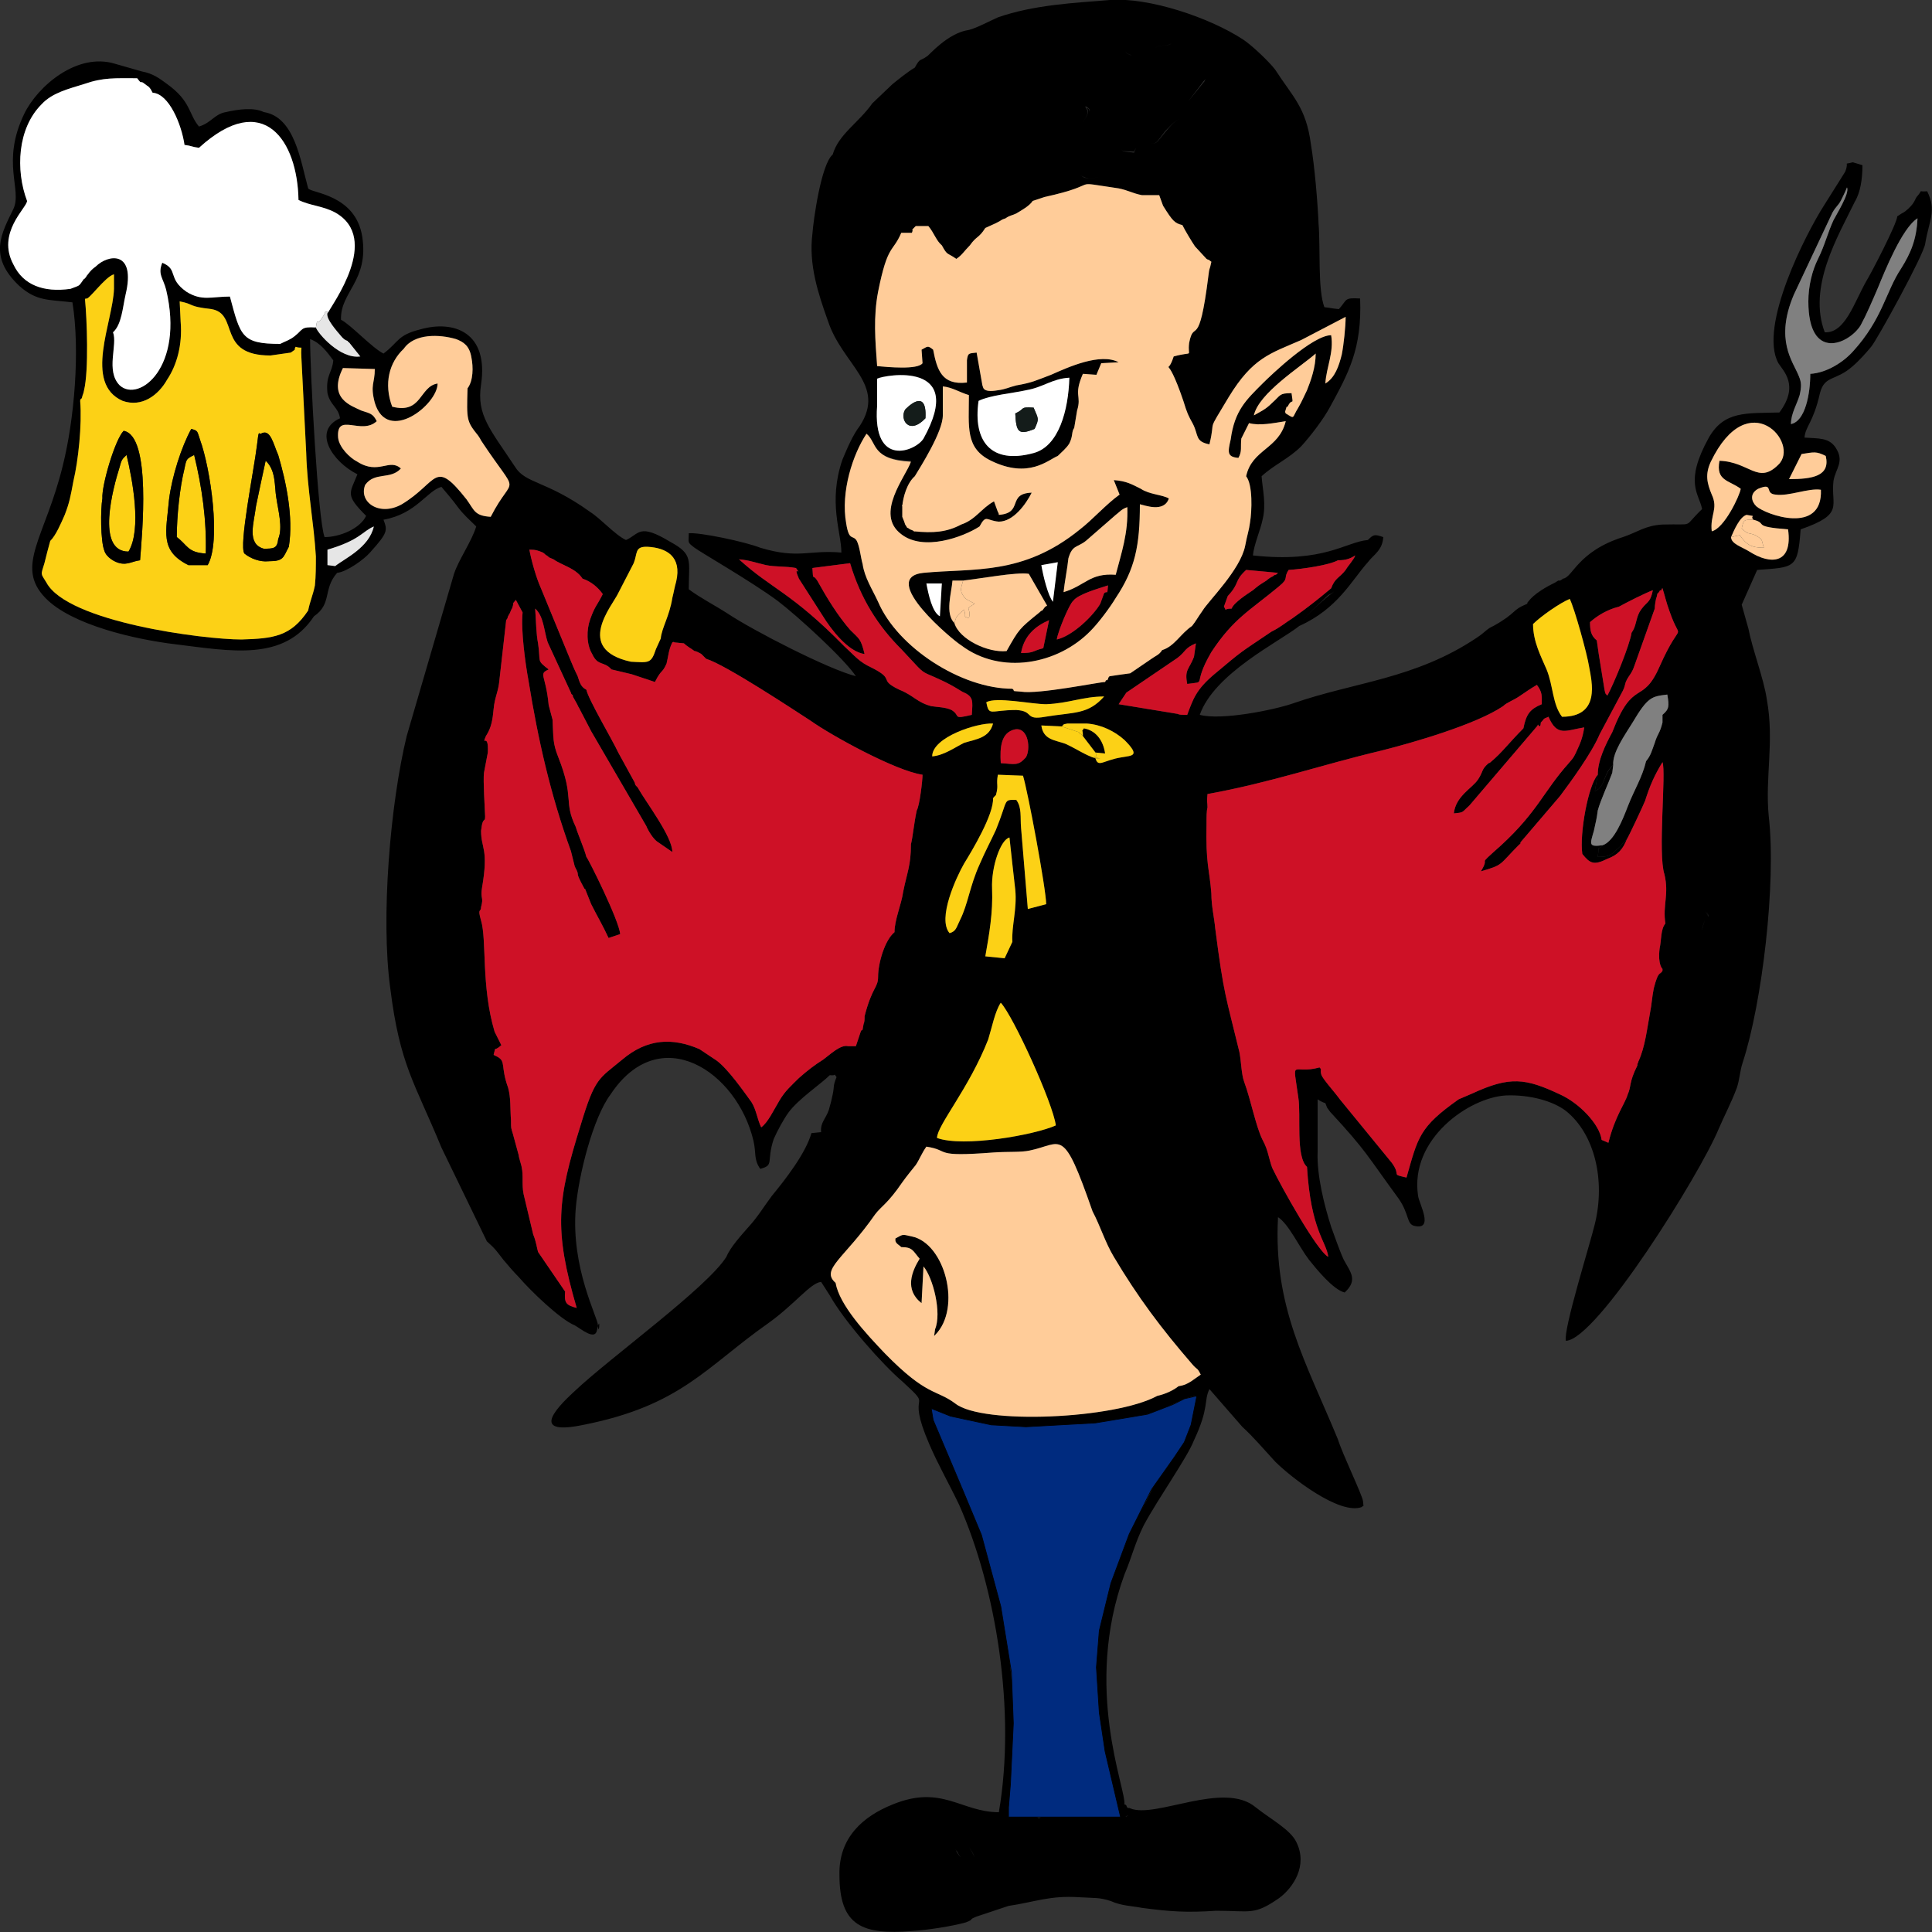
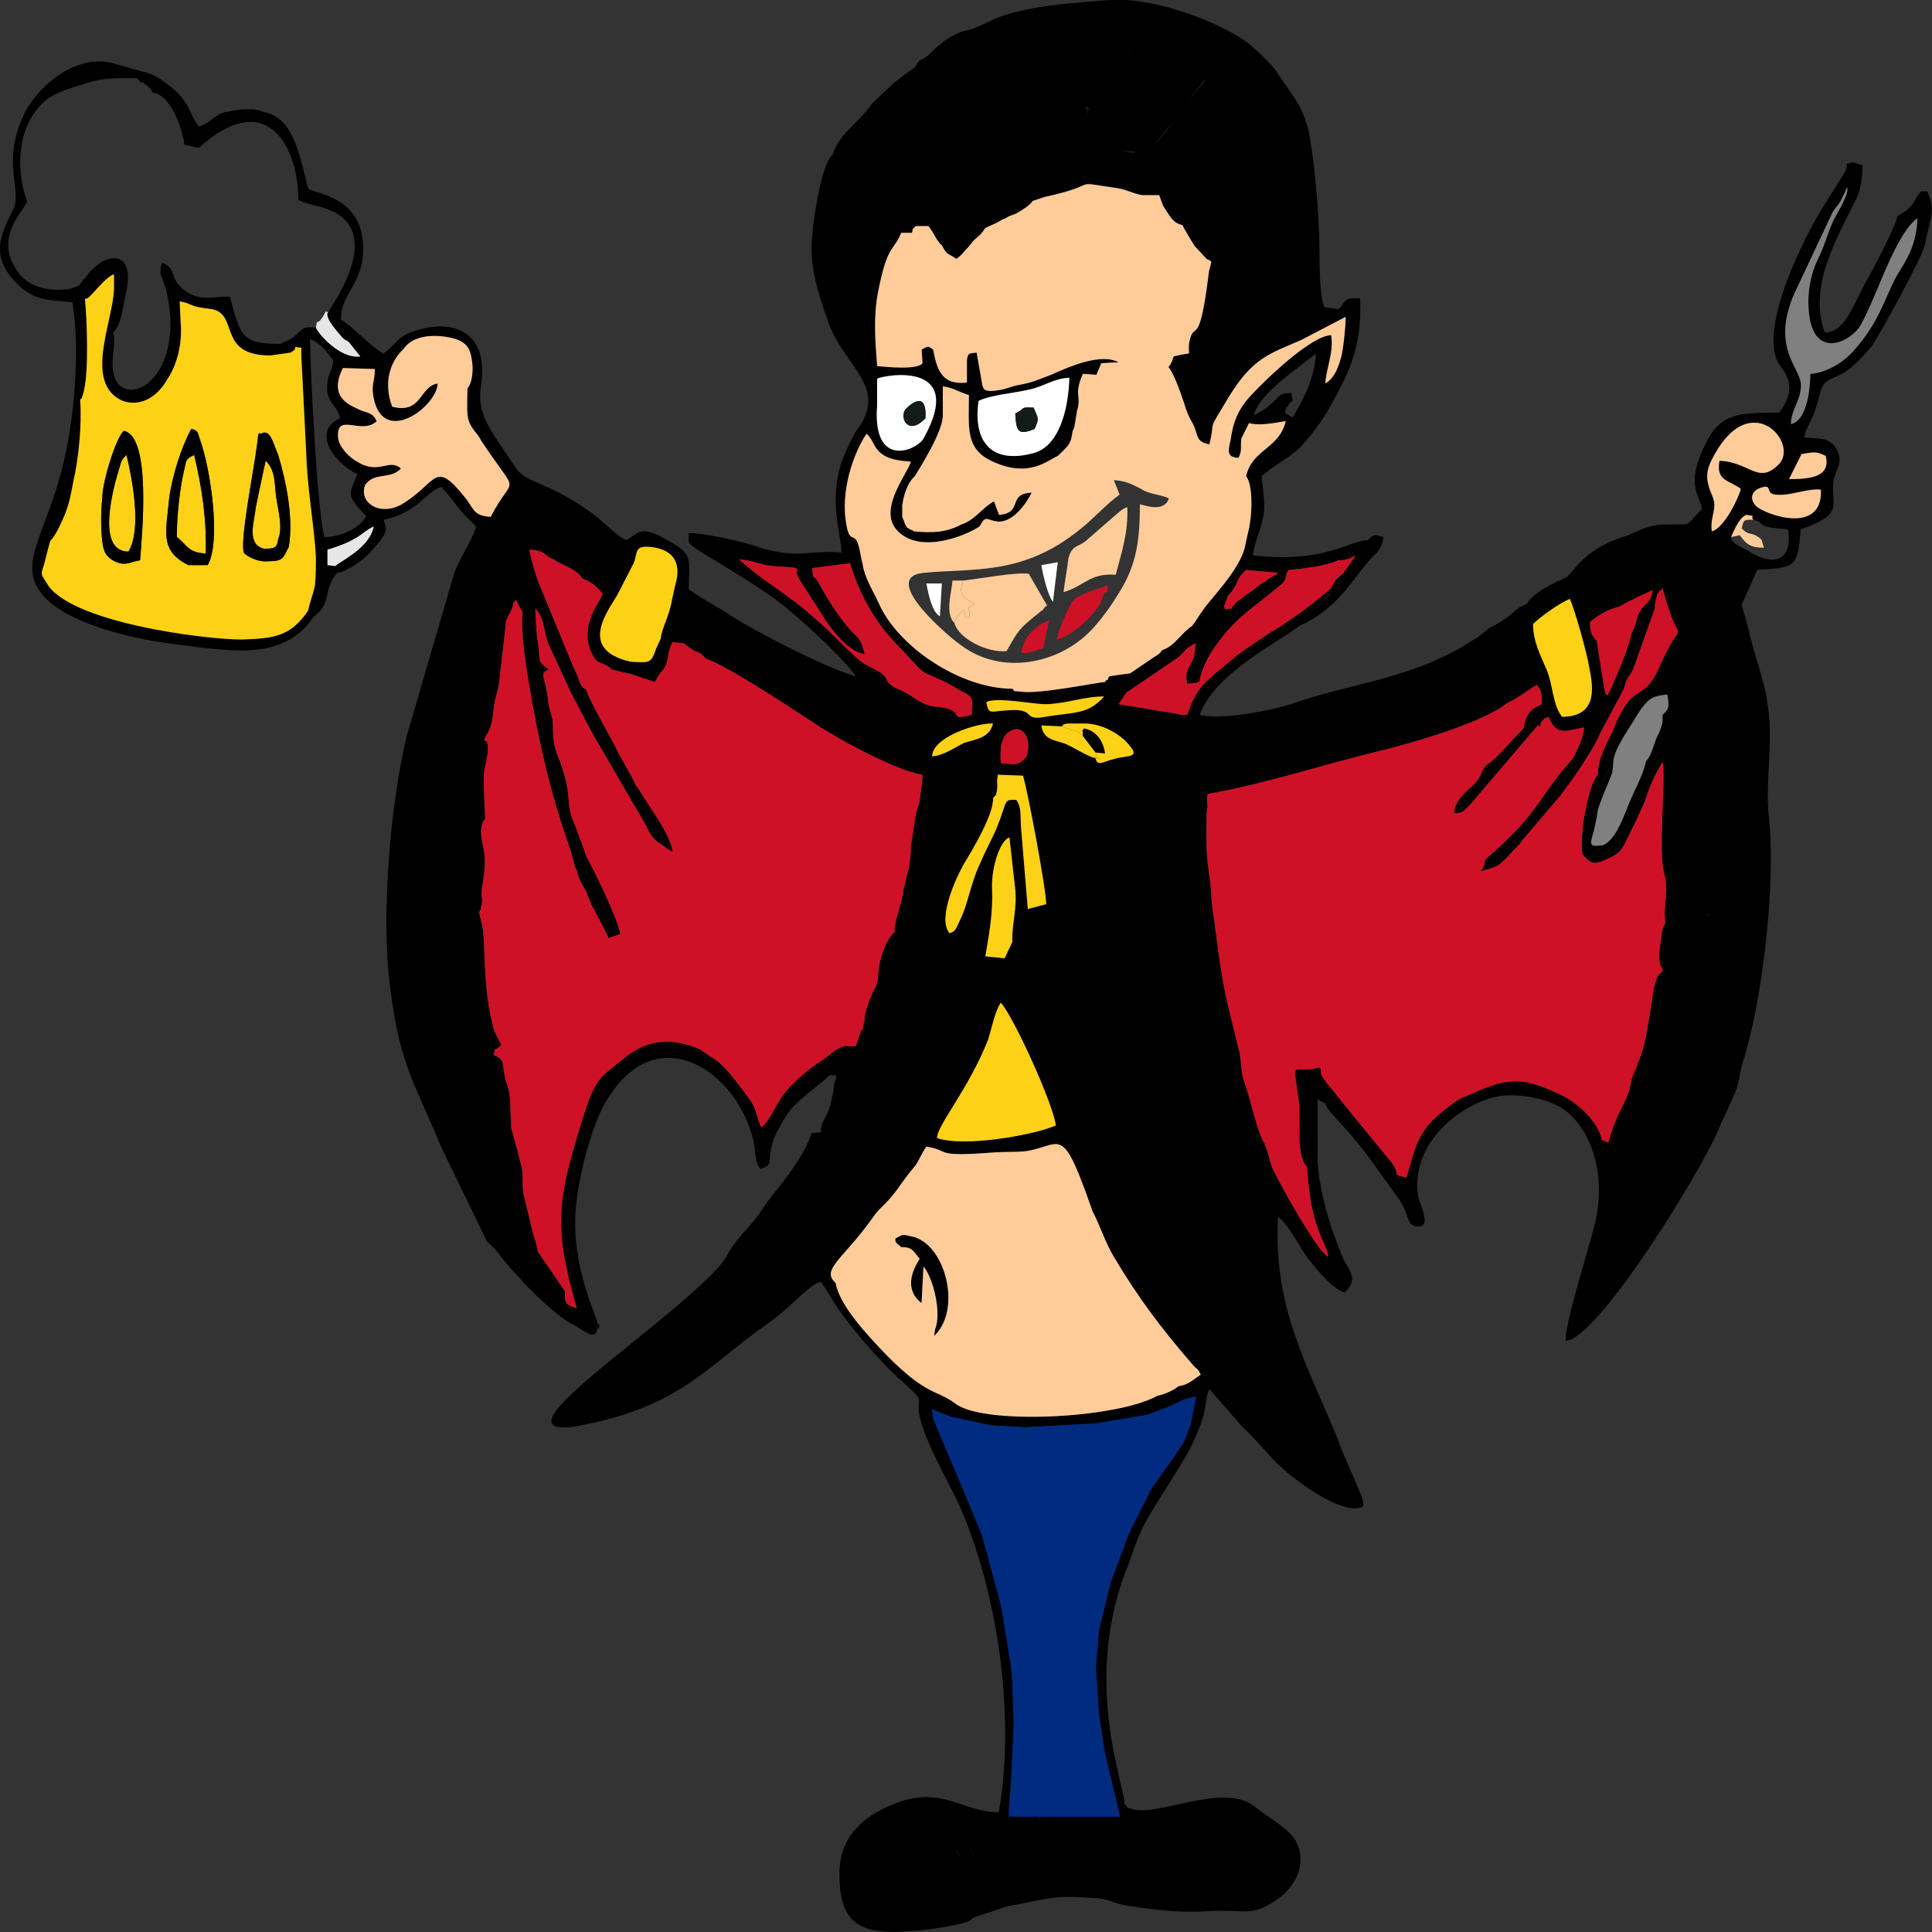
<svg xmlns="http://www.w3.org/2000/svg" xml:space="preserve" width="2000px" height="2000px" version="1.1" style="shape-rendering:geometricPrecision; text-rendering:geometricPrecision; image-rendering:optimizeQuality; fill-rule:evenodd; clip-rule:evenodd" viewBox="0 0 2000 2000">
  <rect x="0" y="0" width="2000" height="2000" fill="#333333" stroke="none" />
  <defs>
    <style type="text/css">
   
    .str0 {stroke:black;stroke-width:0.756}
    .fil0 {fill:black}
    .fil1 {fill:#002B7F}
    .fil6 {fill:#141C1A}
    .fil7 {fill:gray}
    .fil2 {fill:#CE1126}
    .fil8 {fill:#E6E6E6}
    .fil3 {fill:#FCD116}
    .fil4 {fill:#FFCC99}
    .fil5 {fill:white}
   
  </style>
  </defs>
  <g id="Ebene_x0020_1">
    <g id="_776887808">
      <g id="_518839680">
        <path class="fil0" d="M1121 762l13 17 10 1c-2,-14 -10,-24 -22,-26 -3,5 -1,-1 -1,8z" />
-         <path class="fil0" d="M1057 676c3,-18 15,-28 29,-34l-6 29c-12,3 -9,5 -23,5l0 0zm-69 -31c-10,-10 -3,-31 -2,-44l11 0c18,-2 55,-9 68,-7l19 33c-1,0 -1,1 -2,1l-3 4c-1,0 -2,1 -3,2 -21,17 -21,17 -34,40 -19,2 -49,-12 -54,-29l0 0zm151 -20c-7,12 -28,33 -45,37 1,-8 13,-37 17,-40 5,-7 27,-13 36,-16 -1,11 0,5 -4,8l-4 11zm-167 1c-8,-4 -11,-11 -13,-22l16 0 -3 22zm123 -44l-5 38c-5,-6 -10,-23 -12,-35l17 -3zm6 31c1,-10 4,-25 5,-35 4,-14 9,-11 18,-18l31 -27c4,-3 6,-6 12,-8 1,27 -6,47 -12,70 -27,-2 -31,11 -54,18zm52 -116l6 15c-14,10 -28,26 -41,36 -59,48 -110,40 -162,45 -48,5 32,71 39,75 41,31 100,20 134,-15 8,-8 20,-24 26,-34 20,-30 25,-54 25,-97 5,1 25,9 30,-6 -7,-4 -20,-4 -29,-10 -10,-5 -15,-8 -28,-9z" />
        <path class="fil0" d="M933 1291c12,0 12,4 19,12 -8,13 -16,32 2,46l2 -38c10,12 19,48 12,65l-1 7 1 -1c28,-28 10,-95 -24,-102 -10,-2 -8,-3 -17,2 -1,5 3,6 6,9l0 0z" />
        <path class="fil0" d="M1654 802c-10,11 -19,61 -16,82 8,10 12,12 26,5 11,-4 16,-10 20,-20 -7,6 -4,5 -11,11 -6,6 -9,7 -19,7 2,-15 -1,-5 5,-12 -15,2 -13,-1 -9,-15 2,-9 3,-13 4,-21 3,-11 11,-28 15,-39l1 -8c-7,6 -9,16 -12,21 -4,5 -2,3 -7,6l3 -17 0 0z" />
        <path class="fil0" d="M86 290c-5,7 -3,5 -13,9l13 2c-2,19 1,39 0,58 0,18 -3,40 -3,56 0,-1 1,-3 1,-2 0,0 1,-1 1,-2 1,-4 1,-2 2,-7 5,-21 3,-74 1,-94 0,0 1,-2 1,-1 2,3 20,-23 29,-25l0 15c1,0 2,-2 3,-3 6,-6 -2,-3 9,-7 -1,7 -11,50 -13,55 9,-8 10,-26 13,-39 11,-46 -18,-42 -31,-29 -3,2 -6,5 -8,8 -2,2 -1,2 -3,4 0,0 -1,1 -1,1 -1,0 -1,1 -1,1l0 0zm31 54c2,-5 12,-48 13,-55 -11,4 -3,1 -9,7 -1,1 -2,3 -3,3 -1,34 -32,98 9,116 20,7 37,-6 46,-22 10,-15 16,-36 14,-60l-1 -21c16,3 7,5 33,8 29,5 5,48 61,48l21 -3c8,-6 2,0 5,-6 -14,2 -18,6 -36,3 8,-3 13,0 20,-6 -40,0 -41,-8 -52,-49 -19,0 -29,5 -45,-5 -20,-14 -8,-23 -25,-30 -5,12 1,16 4,28 19,80 -28,117 -48,99 -15,-15 -2,-42 -7,-55l0 0zm41 -248c17,1 30,33 33,54 8,1 7,2 15,3 67,-61 102,-7 103,54 12,6 25,6 38,13 48,27 -4,96 -7,103l-1 1c3,1 6,1 7,1l7 6c-1,-29 29,-40 22,-86 -7,-44 -53,-45 -56,-50 -8,-29 -14,-74 -46,-79 2,3 0,6 2,2 -23,-1 -52,5 -69,24 0,0 -3,5 -4,5 -3,-5 -1,-4 -2,-12 -4,-26 -29,-52 -58,-54 6,8 2,1 8,6 5,4 1,0 5,4 3,4 0,0 3,5l0 0zm169 480c0,10 0,20 -1,30 -2,10 -5,16 -7,26l8 -3 -2 9c19,-13 9,-28 24,-45 -21,7 -5,2 -11,-1 13,-4 7,-4 9,-6l-8 -1 0 -16c-12,5 0,12 -7,25 -3,-5 0,-1 -2,-8 0,-1 -1,-4 -1,-4 -2,-6 -1,-3 -2,-6l0 0zm716 447c1,1 3,6 4,9 5,12 6,20 16,27 -1,-10 -4,-14 -6,-24 -3,-12 0,-12 -14,-12l0 0zm373 -464l9 -1c1,8 -3,-1 -4,14 -8,-5 -6,-5 -18,-2l-18 10c9,0 13,-2 18,-5 -2,5 -7,10 -10,15 -6,8 -11,8 -15,19 7,3 -1,6 -3,8 -7,6 -27,23 -30,31 40,-18 54,-47 71,-66 6,-8 15,-12 16,-26 -9,-3 -10,-3 -16,3l0 0zm-172 -123c-3,-14 -7,-14 8,-29 7,-8 -3,-4 12,-8 -2,9 -5,13 -7,20 -7,14 -3,11 -13,17l0 0zm54 -6c5,-23 48,-50 64,-64 0,14 -5,28 -9,38 -3,6 -5,11 -9,18 -7,11 -3,12 -13,6 -1,-3 -1,0 0,-4 2,-7 0,1 3,-5 4,-7 5,2 3,-12 -13,0 -11,2 -20,10 -7,7 -12,9 -19,13l0 0zm-74 -197c3,6 9,16 13,22l12 13c3,2 0,-1 5,3 -2,10 -2,5 -3,14 -10,80 -15,44 -20,70 -2,16 6,8 -16,14 -8,25 -9,-10 10,46 4,13 5,15 10,24 6,12 2,18 17,21 7,-29 -4,-9 20,-49 25,-41 43,-45 75,-59l46 -24c0,10 -2,29 -4,39 -3,12 -7,24 -17,30 1,-17 9,-32 6,-50 -19,0 -62,41 -71,50 -17,17 -29,28 -33,58 -3,13 -4,18 8,19 4,-7 2,-11 3,-20l8 -16c11,3 25,0 38,-2 -7,29 -35,29 -41,57 7,9 6,36 4,48 -1,8 -3,13 -5,24 -5,25 -38,57 -44,67 -5,7 -7,11 -11,16 0,5 0,5 0,6l1 3c1,1 1,1 1,2 13,-8 17,-20 25,-32l10 -10c13,-14 6,-15 19,-27l33 3c-4,4 -1,0 -6,4 -1,0 -5,3 -6,4 -8,5 -8,5 -14,10 -6,4 -20,13 -22,19 -6,7 -7,6 -12,13l-4 4c0,0 0,1 0,1l-16 26c-6,5 -2,2 -7,6 -5,13 -10,13 -7,28 22,-3 4,3 25,-33 23,-35 40,-43 70,-68 11,-9 4,-8 10,-17 15,-1 42,-5 51,-10l18 -10c12,-3 10,-3 18,2 1,-15 5,-6 4,-14l-9 1c-23,2 -45,24 -119,16 1,-11 8,-27 10,-37 4,-16 0,-31 -1,-45 13,-12 28,-18 41,-31 10,-11 23,-28 30,-41 19,-35 33,-60 31,-112 -17,-1 -13,1 -22,11 -7,10 -9,8 -17,12 -7,3 -7,5 -15,9 -5,3 -21,11 -28,11l-7 -3c7,-8 12,-11 26,-13 -5,-8 -7,-1 -9,-7 0,-1 -2,0 -2,-1 1,-5 2,-11 3,-14 9,3 1,3 15,5 5,-17 12,-7 5,-28 -7,-17 -4,-29 -8,-42 -2,-6 -8,-13 -2,-21 13,6 4,0 11,24 3,-8 -3,-67 -5,-76 -4,-13 -8,-4 -15,-1 0,-14 5,-12 -1,-19l-6 -6c-12,-15 -6,-19 -10,-27 0,-1 -1,-2 -1,-3 -4,-6 3,-3 -7,-5 -7,7 -8,8 0,17 -18,2 0,-3 -21,-11l-2 0c-4,8 -4,8 -9,16 -8,11 0,5 -11,10 -8,-14 6,-2 2,-30l-2 -9c0,-2 0,-3 0,-3l-21 23c-17,19 -13,23 -11,31 -12,-1 -2,1 -13,-4 6,31 -11,32 -14,35 1,10 2,8 7,16 0,1 0,1 0,1l-3 4c-2,2 -2,2 -4,5l8 2c1,0 2,0 2,0 2,0 2,0 8,1l6 15c-6,-4 -2,-3 -9,-8 -4,3 -7,-8 -2,7l0 0zm10 415c-12,8 -18,21 -31,25 -3,5 -7,6 -11,9l-22 15c-8,1 -14,2 -21,3 -1,0 -2,2 -2,3 0,0 -1,2 -2,1 0,0 -1,2 -1,2l25 -3 -3 14 53 -36c9,-7 7,-10 19,-15l-2 14c5,-4 1,-1 7,-6l16 -26c0,0 0,-1 0,-1l4 -4c5,-7 6,-6 12,-13 -10,0 -4,4 -8,-2l4 -11 -10 10c-8,12 -12,24 -25,32 0,-1 0,-1 -1,-2l-1 -3c0,-1 0,-1 0,-6l0 0zm-690 -80l4 1c7,0 9,1 14,3 3,2 3,3 4,3 4,3 0,1 7,4 -5,-10 -22,-22 -34,-21 -17,-1 -12,-6 -23,-3 4,3 10,9 13,11 -5,14 -8,9 -8,7 3,9 8,5 11,-5l12 0 0 0zm-43 3c-17,6 -33,72 -32,75 0,7 3,1 1,7 -2,6 -4,-2 -5,15 10,-12 0,1 20,-7 -10,-20 1,-21 3,-23l8 39c13,-8 -4,-3 15,-7 -9,33 -5,9 -5,41 -2,2 -3,1 -5,2 0,0 -2,1 -3,1l-11 -1 1 6c3,18 -2,15 11,17 -6,-23 -1,-18 2,-20l-8 37c4,3 6,4 10,9 6,-9 7,-18 8,-28 1,-12 5,-18 6,-30l7 -62c0,-10 -3,-9 -2,-13 3,-10 1,7 4,-9 1,-6 1,-12 3,-16 1,-3 3,-2 6,-11 -6,0 -4,0 -8,1 -10,3 -1,4 -8,1 0,0 -3,-2 -5,-3 0,1 -3,9 0,10 -7,1 -11,-10 -11,5 -2,-6 -1,-2 2,-6 0,-1 1,-1 1,-2 0,-1 0,-1 1,-1 12,-16 -1,0 15,-6 -4,-7 -1,-6 -11,-8 13,-9 5,-13 3,-17l-4 2c0,1 -1,2 -1,2 -6,7 -6,10 -6,16 -2,-13 3,-5 -4,-8l2 -8 0 0zm23 -46l7 -6c1,0 1,0 2,-1 1,0 2,-1 3,-1l1 20c-9,6 -1,2 -11,3l7 3c6,3 15,11 23,4 10,8 -1,6 14,14 35,18 15,11 33,24 10,6 11,3 18,11 6,-11 8,-8 8,-23 -4,-5 -6,-5 -10,-13l14 4c-7,-9 -47,-38 -56,-42l-9 -3c-11,-7 -1,-14 -42,-5l-2 11 0 0zm97 71c3,3 -2,0 5,5 2,1 4,2 6,2 5,-7 11,-18 12,-30l-11 -9 -14 -4c4,8 6,8 10,13 0,15 -2,12 -8,23zm-97 -71c-1,5 -1,4 -3,9l5 6c10,-1 2,3 11,-3l-1 -20c-1,0 -2,1 -3,1 -1,1 -1,1 -2,1l-7 6 0 0zm-62 236c4,5 3,5 11,9l3 -18c-11,4 -6,3 -14,9zm39 -190l-2 8c7,3 2,-5 4,8 0,-6 0,-9 6,-16 0,0 1,-1 1,-2l4 -2c2,4 10,8 -3,17 10,2 7,1 11,8 -16,6 -3,-10 -15,6 -1,0 -1,0 -1,1 0,1 -1,1 -1,2 -3,4 -4,0 -2,6 0,-15 4,-4 11,-5 -3,-1 0,-9 0,-10 2,1 5,3 5,3 7,3 -2,2 8,-1 4,-1 2,-1 8,-1 -3,9 -5,8 -6,11 -2,4 -2,10 -3,16 -3,16 -1,-1 -4,9 -1,4 2,3 2,13 3,-4 0,-1 3,-6 1,-1 2,-5 3,-6 3,-8 -1,-3 4,-9l7 13c-1,-24 -3,-46 3,-66l-12 0c-3,10 -8,14 -11,5 0,2 3,7 8,-7 -3,-2 -9,-8 -13,-11 11,-3 6,2 23,3 -8,-7 -25,-10 -36,-11l-2 24 0 0zm-49 310c0,-1 -2,-1 -2,-2 3,-3 3,-19 -1,-26 -3,0 -7,-3 -4,13l-14 0c19,15 7,14 -4,27 1,-9 3,-10 2,-14 -2,-5 -10,-1 -11,0 -1,9 4,7 3,20 0,1 0,1 -1,2 0,1 0,1 0,2 -2,9 -2,-3 -2,8l0 -1c-2,11 -3,15 -3,27 12,0 5,0 6,-8 2,-7 -7,-1 8,-9 -3,10 -3,8 0,19 1,0 8,3 8,3 1,0 2,0 2,0l-7 -11c8,-10 0,-2 6,-3 6,-1 8,4 4,-12 13,2 8,5 20,2 2,-5 0,-10 0,-13 3,-23 -1,-20 -8,-23 0,-1 -2,-1 -2,-1zm85 387c2,-3 2,1 2,-6 -13,0 -7,2 -20,-1 1,11 2,8 3,21 12,2 9,1 12,11 6,18 3,3 9,15 3,5 1,6 1,6 11,2 6,1 14,5 -3,-15 1,-1 -8,-11 0,0 -2,-2 -3,-3 -2,-4 -1,-1 -2,-7 0,0 0,-2 0,-2 2,-24 -2,-13 -14,-26l6 -2 0 0zm4 -634c-2,18 3,54 6,70 10,62 23,119 44,177l4 16 14 3 -2 -13c-2,-8 -9,-24 -11,-31 -13,-27 -1,-29 -18,-72 -6,-15 -5,-20 -6,-39l-4 -15c-3,-32 -11,-32 0,-37 -13,-10 -8,-7 -11,-27 -2,-10 -2,-22 -3,-36 9,8 9,23 13,35l24 52c0,1 1,2 1,2 1,0 1,1 1,2l5 9c0,1 1,2 1,2l13 25 57 98c2,5 7,13 11,16l16 11c0,-16 -27,-51 -36,-67 -3,-3 -2,-2 -3,-5l-17 -31c-6,-13 -31,-55 -33,-65 -6,-3 -7,-8 -9,-14 -3,-6 -6,-13 -8,-18l-30 -73c-5,-11 -10,-29 -12,-40l-4 -1c-6,20 -4,42 -3,66l0 0zm54 263c7,13 -2,1 10,23 1,0 1,1 1,1l6 15c6,12 12,22 18,35l12 -4c-1,-14 -33,-78 -35,-80l2 13 -14 -3 0 0zm411 -103c0,0 1,1 1,1 1,3 1,2 3,4 2,4 1,3 2,9 -13,9 -26,1 -45,-6 0,1 -1,1 -1,1l-4 6c-6,16 0,54 -7,79 -3,10 -6,13 -7,21l-4 43c1,4 0,-4 3,10 1,5 0,9 0,14 2,-10 2,-2 6,-12 5,-12 1,-9 2,-20 2,-10 5,-9 7,-15 5,-12 -1,-9 8,-17 0,0 2,-1 5,-4 8,-8 26,-42 28,-52 -14,6 -11,19 -20,25 -6,3 1,3 -3,0 -3,-4 1,-18 4,-24 6,-15 7,-4 16,-18 0,0 -2,0 -2,0 0,0 0,0 -1,0 -8,-3 -4,1 -7,-5 2,-1 17,-8 21,-9 0,6 -3,14 0,21 6,-28 5,-15 10,-30l3 -6c3,2 2,-5 4,5 3,9 3,1 0,11 1,0 1,-2 1,-1 0,0 1,-1 2,-2 3,-11 0,-10 2,-21 -14,-5 -7,-2 -14,-14l0 10 -13 -4 0 0zm-306 -137c1,0 1,0 1,1l82 44c9,6 21,11 28,15 5,4 8,5 13,8 7,4 6,4 13,8l20 12c3,2 4,2 8,4 5,2 7,5 13,8 5,3 8,5 13,8 4,2 10,5 14,6 18,8 17,1 20,-2 -6,-4 -15,-6 -24,-12 -15,-9 -10,-8 -29,-9 -2,-13 -6,-11 3,-11 -15,-5 -31,-18 -45,-26 -31,-17 -14,-5 -46,-25l-11 -5c-6,-2 -6,-4 -10,-7 -16,-13 -17,-7 -34,-18 -15,-9 -10,2 -16,-5 -2,-3 -2,-3 -1,-6 2,-7 6,-2 8,-9l-9 -9 -6 11c-3,6 -4,11 -5,19l0 0zm-47 28c0,0 1,0 2,1 0,4 9,4 12,7 8,7 -3,-12 5,8 -2,-1 -9,-2 -10,-3 -10,0 -2,0 -8,0l24 8c7,-14 7,-8 12,-19 2,-8 2,-14 6,-22 0,0 2,-1 2,0l10 1c-6,-8 3,-2 -10,-7 -8,5 -2,2 -8,8l-5 6c-1,1 -2,1 -2,2l1 -14 -5 11c-5,15 -7,14 -26,13l0 0zm442 218c-1,-12 0,-3 -3,-13 -7,-21 -2,-16 -4,-34 -1,-16 -6,-30 -10,-45 3,-2 8,-4 11,-8l7 -11c14,3 3,0 12,7l7 4c6,6 -6,5 15,13 -1,-10 1,-4 -2,-13 -4,-13 -43,-29 -47,-30 -1,0 -1,1 -1,1l-3 13c-10,21 -10,-6 -2,47l9 54c3,12 4,12 11,15l0 0zm-159 114c0,-10 3,-15 -1,-29 4,-7 14,-12 6,-23 -4,-5 -2,7 -3,10l-7 11c-5,16 -5,25 -9,41 -5,20 -9,33 -14,51 -4,14 0,1 -7,11 -9,12 -3,25 -7,34 -4,1 -1,-1 -4,-7 -2,8 -7,11 -10,16 0,0 0,1 0,1l-1 3c-6,13 -14,15 -5,22 -17,0 -6,0 -10,8l-18 30c-10,12 -16,30 -27,42 0,0 0,1 -1,1l-28 37c-8,7 0,-1 -6,7l-18 24c-3,3 -1,-1 -4,4 5,1 7,1 11,-4 6,-6 2,-6 12,-11l6 16c0,3 -1,7 -1,15 1,0 2,-1 3,-1 0,-1 0,-1 1,-1 14,-6 5,7 17,0 18,-13 -15,-6 8,-12 7,-2 2,-2 4,4 2,3 0,1 2,6l6 3c0,0 1,-1 2,-1l11 -19c5,-17 9,-5 18,-15 2,-10 -1,-5 0,-11 0,-3 0,-5 2,-10l26 -48c-5,-9 4,-3 -7,-7 7,-3 12,-9 13,-17l-26 5c3,14 5,-2 2,11 0,1 -3,8 -5,11l10 3 -5 10 -5 -8c-7,10 -2,11 -12,7l1 -3c0,0 0,-1 1,-1 0,0 0,-1 0,-1 0,0 5,-4 7,-4 -4,-6 -3,-3 -6,-10 -9,3 -2,2 -7,5 -17,15 12,-4 -3,5 -2,-4 -2,1 -1,-7 2,-15 12,-15 15,-22 3,-6 12,-11 16,-21l10 -21c4,-13 9,-16 9,-30 11,2 11,4 18,-4l12 5c-2,-8 -2,-15 -3,-20l7 -4c13,-6 11,-18 19,-28 6,-6 6,9 5,-8 7,-2 1,0 -1,-2 -5,-3 0,2 -5,-3 16,-6 -5,-6 21,-21 -3,-5 -5,-8 -1,-12 6,-6 5,6 8,-2 0,-1 1,0 2,0l4 -18c-7,3 -9,7 -14,4 5,-10 11,-1 19,-11 -5,-9 -6,-5 -9,-9 0,-1 -1,-2 -1,-2 -1,0 -1,-1 -1,-2 -4,-9 -3,-8 -12,-14 -8,-5 1,-3 -8,-7 -5,8 -2,2 -4,11l-8 23c-5,14 -2,28 -12,33l1 -5c0,-1 1,-2 1,-2l1 -12 0 0zm-312 441c4,0 41,-11 41,-28 -16,2 -15,1 -31,15 -2,2 -2,3 -4,4 -1,2 -5,7 -6,9l0 0zm424 -483l-8 17 -20 -2 16 11c-48,16 -18,-38 -22,-66l-3 4c0,0 0,1 -1,2 -10,19 1,41 -31,45l8 5c4,4 0,0 3,5l3 3c0,0 1,0 1,-1 1,0 1,-1 1,-1 1,-1 2,-2 2,-2l-7 42c-4,17 -11,18 -13,23 13,-3 13,-8 21,-13 -2,16 -5,5 -8,20 -4,23 5,-2 3,16 0,5 -13,23 -17,29 -2,3 -4,6 -6,8 -3,8 0,5 -5,14 -11,15 -3,32 -25,33 4,9 4,8 -1,13l-8 8c0,0 -1,1 -1,1 -6,5 -10,21 -12,28 11,-1 3,0 7,-2 0,-1 5,-6 5,-6l55 -86c3,-5 5,-8 8,-13 0,0 0,-1 0,-2 1,0 1,-1 2,-1l29 -68c5,-9 5,-24 7,-30 8,-1 13,1 21,1 18,-2 2,-6 23,-9 2,4 4,8 8,10 5,2 2,0 5,2 9,4 7,10 11,16 4,4 0,0 5,3l7 3c-3,6 -5,12 -3,22l8 19c5,-4 -2,0 5,-5l5 -4 0 27c0,0 0,0 0,0 0,0 0,1 0,2l13 27c2,6 2,14 8,10 3,-2 -6,-22 -8,-27 -3,-7 -1,3 -5,-9 7,-3 5,-3 14,-4 4,5 3,7 0,14 12,0 5,-5 11,-2 3,7 6,7 -1,12 20,0 9,-2 14,5l-20 1c5,9 5,2 7,3l7 10c3,-5 2,-8 7,-11 4,-2 4,0 10,1l-2 -14c1,0 7,0 7,0l2 -5c-25,-7 -5,-4 -24,6 0,0 0,-1 0,-1 -5,-21 -2,-26 -24,-24l-13 3c0,-21 -4,-29 -13,-43l-6 -22c-3,-11 -1,2 -3,-10l-4 -35c0,-10 -1,-11 -10,-13l7 -8c-5,-6 -5,-13 -2,-18 -5,2 5,-2 -4,2l-3 2c-9,4 -20,4 -26,10 -6,7 -2,7 -7,17l-9 14 -1 -12 0 0zm126 -5c3,-3 1,-2 1,-13l13 8c0,-25 -11,-20 -22,-36l-10 10c0,0 1,3 1,3 4,22 3,3 13,20l-10 1c-1,0 -1,0 -1,0l-2 -1c-4,-2 4,0 -2,-2 -9,14 9,1 -4,11 -13,9 -10,-1 -10,-2 -6,-6 -2,-14 -6,-24 -9,1 -2,-1 -6,5 -1,0 -2,2 -2,3 -5,11 -3,11 0,15l6 -15c1,11 6,30 1,36 0,0 -1,0 -1,0 -9,-5 -3,-4 -12,-11 -3,12 -3,9 0,19l8 26c2,13 2,0 -3,11 15,2 13,13 10,29l12 10c8,-23 -9,-8 -4,-51l5 8c0,0 0,1 1,1 1,4 -1,6 2,13 8,-5 7,3 6,-10l17 4c-3,-9 -3,-6 -4,-16 -6,-4 -4,6 -6,-17l7 0c0,0 2,0 3,0l4 -2c-1,0 -2,-1 -2,-1 -15,-5 -10,0 -14,-6 1,-1 2,-1 2,-1 0,0 2,-1 2,-1 10,-3 7,3 9,-2 0,-2 1,-1 2,-2l-6 -11 -5 7c-3,6 4,1 -3,3 0,0 0,0 0,0l0 -2c-2,-13 -3,1 -5,-15 1,0 2,0 3,-1 0,0 1,0 2,0 12,-2 4,4 10,-1l0 0zm-12 -148c13,8 13,4 19,7 -1,0 -1,0 -2,1 -3,8 0,-3 -9,7l7 8c-3,2 0,0 -5,3 -10,6 -9,2 -15,7 0,8 2,17 2,24 3,16 -3,17 10,24l1 -10c-2,-11 -3,-7 4,-12l4 14c4,9 6,6 8,20 2,6 -1,1 2,6 0,0 0,0 0,1 0,0 1,1 1,1l14 8c-5,-18 -1,-3 -5,-14 -10,-26 -5,-24 -5,-38 -6,3 -6,5 -11,3 -7,-2 -1,-3 0,-6 0,0 3,-8 3,-9 5,-6 3,-3 10,-7l3 11c10,-4 10,-5 10,-15 0,-17 1,-3 8,-22 5,8 2,8 9,11 -16,6 -4,17 0,34l6 57c7,-7 2,-91 3,-103 2,-18 0,-15 -4,-17 -9,-5 -13,1 -15,6l-13 -9c-3,5 -1,-3 -1,5 0,5 0,2 2,7 -7,-1 -6,-3 -8,-2 -5,1 -6,6 -10,9 -1,-5 1,-6 -14,-19 -6,-4 1,-2 -9,-3 18,-1 3,8 0,12l0 0zm-46 27l-7 -2c-1,0 -3,-3 -3,-4 -4,8 -4,2 2,13 0,1 1,2 1,2 8,16 7,20 11,28 3,-5 0,-17 5,-23 6,-5 -1,-2 9,-4 1,6 0,11 1,17 1,11 3,9 3,20 -1,4 -3,3 2,14 1,-11 -1,-20 -1,-31 5,-5 9,-3 15,-5 -1,-4 -2,-11 -2,-13 -5,-12 8,10 -2,-3 -3,-3 -3,-2 -4,-3 -7,11 1,0 -3,11l-3 6c-4,-6 -2,0 -3,-9l-3 -8c-5,-6 -3,-5 -4,-13l12 3c1,0 2,0 2,1 26,6 23,-1 23,-7 -10,-10 -10,1 -36,-3 -6,-2 -16,-4 -16,3 1,9 4,-9 1,10l0 0zm180 438l-2 -4c0,0 -1,-1 -1,-2 -2,3 -3,4 -2,14 2,19 14,16 4,26 -2,-8 -3,-11 -14,-12 4,9 4,9 2,17l-2 5c-4,-1 0,2 -4,-4 0,-1 -1,-4 -2,-5 -2,-7 -1,-8 -6,-13l-9 5 56 114c7,7 2,-1 8,9l10 29c-11,6 -4,3 -10,3 -4,-7 0,-1 -3,-8 -5,-16 -5,-3 -12,-18 0,-1 -1,-2 -1,-2l-10 -18c-4,-5 0,-1 -5,-5 0,-1 -3,-2 -3,-3 -10,-12 3,-6 -15,-25 -5,-7 -3,-5 -12,-10 9,13 6,13 19,21 -4,20 -7,16 12,37 8,10 1,1 5,13 4,11 32,38 39,41 -2,-10 -7,-13 -11,-22 24,6 6,10 25,21 0,19 -8,19 -3,16 3,11 0,4 12,9 17,8 2,9 15,21 13,13 -2,5 16,8 -2,-14 -7,-20 -10,-31l-7 -13c-14,-23 -8,-23 -11,-33 -4,-13 -15,-28 -23,-39l-30 -70c-14,-20 -3,-8 -5,-29l-9 -41c0,-1 0,-1 -1,-2l0 0zm-61 -61c1,-1 1,-1 2,-1 -2,-4 -3,-6 -6,-10 -3,-8 3,-2 -5,-11 -12,5 -5,-3 -11,8 -3,5 -2,5 -4,13 3,2 2,4 12,0 -2,4 -2,3 -1,8l9 -5c1,0 2,0 3,0 0,-1 1,-1 1,-2l0 0zm-1 -88c1,-9 0,-1 -2,-7 -3,-11 1,-14 -1,-19l-7 -15c-2,-8 -1,2 -3,-11 -5,6 -8,10 -8,19l0 4c1,6 3,5 -3,11 3,3 8,0 8,0 0,20 1,9 5,19 3,7 4,1 -5,15 9,2 13,3 19,-2 -6,-11 -4,2 -5,-6 -1,-7 2,-1 2,-8l0 0zm266 -403c-10,-4 -22,-4 -31,5l-2 -7c-11,2 -17,7 -26,7 -7,0 2,0 -5,-1l-68 14c-34,1 1,0 -39,11l-3 1c-6,2 1,0 -5,2 -54,17 -31,7 -56,13 -8,2 -16,7 -24,6 19,-2 11,1 17,10 3,-12 4,-6 19,-6 -4,5 8,10 -13,6 28,3 -9,5 18,6 -4,-6 -4,-4 -2,-9 1,0 5,1 5,1l5 1c0,0 1,0 2,1 17,4 9,1 33,-4 45,-11 24,-3 68,-23 0,0 1,0 2,0 14,-6 15,1 28,-7 16,-9 76,-13 102,-28 19,-12 60,-28 63,-44 -16,0 -5,0 -20,11 -5,4 -17,10 -22,12l-46 22 0 0zm77 19c-15,15 -22,25 -34,35 0,0 -1,1 -2,1 -8,7 -5,8 -11,17 -6,9 -23,17 -25,35 11,-1 8,-1 16,-8l70 -82 0 -8c-9,2 0,-2 -7,4 -6,6 1,2 -7,6l0 0zm154 -46c10,0 9,-2 13,-12l-8 -3c1,0 4,-8 5,-10 5,-5 3,-2 10,-1 -4,-12 -5,-4 1,-16 -14,4 -26,34 -21,42l0 0zm-154 46c8,-4 1,0 7,-6 7,-6 -2,-2 7,-4l0 8c1,-1 1,-2 1,-2 3,5 3,-2 3,-2 5,-5 1,-3 8,-6 -3,-9 -3,-6 -7,-13 -12,5 -16,10 -19,25l0 0zm174 -92c4,0 16,2 18,-6 1,-9 -14,-16 -18,6zm36 -78c7,-10 0,-11 -10,-16 1,4 1,8 2,11 6,9 0,3 8,5l0 0zm-129 11l6 14c21,-3 5,-10 21,-11 -8,11 -11,10 -16,17 11,8 13,2 23,-5 27,-17 9,0 31,-23 7,-7 24,-11 31,-29 -16,-2 -16,-7 -32,-1l-22 9c-10,4 -10,8 -19,14 -10,8 -12,12 -23,15l0 0zm124 212l5 -8c13,-39 6,-15 5,-33 0,-8 1,-3 1,-8 2,-28 2,-6 4,-22 1,-5 -1,-9 -2,-15 -3,-18 5,-24 -2,-39 -1,1 -1,2 -1,3 0,0 -1,1 -1,1 0,1 -1,4 -1,4 -5,12 0,5 -8,18 -10,16 0,2 0,24 0,21 -10,12 -2,31 1,1 2,3 2,3 0,0 0,1 0,1 0,2 -5,10 -3,30l0 4c0,0 0,1 0,1 0,0 0,1 0,1 3,5 -5,0 3,4l0 0zm-15 -214c-8,-3 -13,-8 -22,-3 -7,6 -12,14 -7,23 4,-7 2,-12 8,-18 1,20 7,-2 5,14 -1,7 -7,10 -12,16 2,7 -2,4 8,2 0,0 -2,6 -2,7l0 4c0,1 0,2 1,2 0,1 0,2 0,3l33 -44c0,-1 0,-1 1,-2 -4,-12 -6,-21 -18,-24 -2,19 2,3 5,20zm-186 32c17,-2 32,-9 37,-26 -1,1 -3,2 -3,2 -1,0 -2,0 -2,0 -1,1 -2,1 -3,2 -23,11 -28,20 -28,20 0,-1 -1,1 -1,2l0 0zm-228 583c-1,-17 -4,-38 2,-51 4,7 4,7 4,16 0,5 0,4 0,10 3,8 1,5 5,9l0 -54c3,2 5,3 8,4l-6 -8c-11,8 -2,7 -10,10 3,-19 -4,-13 -6,-34l18 3c-2,-6 1,-5 -2,-8 -29,8 -28,-12 -22,31 3,19 -3,61 9,72l0 0zm371 -252c-5,6 -4,17 -6,26 -2,17 3,21 3,21 0,0 0,2 0,2 -3,5 -4,-1 -9,18 -2,10 -2,16 -4,26 -3,16 -5,35 -12,50 0,1 -1,2 -1,3 0,0 0,0 0,1 -9,18 -6,21 -10,30 -3,10 -13,22 -20,50 0,0 -7,-3 -7,-3l8 32 -3 47c-1,14 -1,8 -4,16 -3,6 -7,15 -5,22 0,7 -1,3 2,6 3,-5 0,-3 3,-7 9,-24 15,-19 11,-48l4 -34c5,-16 -1,-20 13,-26 -3,-12 -3,-18 1,-29 9,-25 -10,-25 13,-42l17 -26c2,-17 15,-27 3,-43 -12,14 -4,12 -3,13 -1,-8 1,-12 -3,-16 6,-6 2,-4 13,-5 0,-1 -1,-2 -2,-3l-3 -2c0,-3 2,-11 2,-12 0,-11 -4,4 -1,-7 2,-5 2,-7 9,-4l1 2c2,-5 2,-5 4,-12 16,-2 12,0 20,-5 0,0 1,0 1,-1 1,-1 2,-1 3,-2 0,12 -3,11 10,10 -5,-5 -3,2 -4,-8l-2 -15c0,-5 0,1 2,-5 -7,2 -2,2 -11,5 0,-23 4,-8 15,-21 3,-3 0,-2 3,-4 -4,-1 -4,0 -7,2 -1,0 -1,1 -1,2 -1,0 -3,2 -3,1 0,-1 -1,2 -2,2 1,-5 1,-5 3,-11 2,-4 1,-2 3,-5 -4,-9 6,11 -3,-4 -1,-1 -1,1 -3,-6 2,-2 5,-6 7,-7l9 -5c-8,-7 1,0 -6,-4l-8 -3c1,-9 8,-16 -10,-18 -10,-3 0,-5 -11,-2l0 9 10 3c1,-1 1,0 1,0 1,6 0,3 3,6 -1,1 -1,2 -1,2 -1,0 -2,1 -2,1 -1,1 -2,1 -3,2l-2 2c-5,4 -3,0 -5,5 2,8 0,1 4,4 0,0 1,0 1,0 0,0 1,1 1,1 1,-1 1,0 1,0l-3 26 -12 4c8,3 4,-3 7,10 -7,4 -5,7 -12,1 1,8 -7,-7 3,2 4,5 3,-1 7,8 -10,3 -8,4 -18,0l1 -28 0 0zm-14 224c-3,-7 -2,-9 -8,-13l-2 11c0,0 -1,1 -1,1l-2 18c-10,6 -2,4 -15,3l11 7 -19 47c2,4 4,8 4,8 3,7 -8,17 0,21 4,2 11,-5 14,-8 0,-51 8,-13 10,-32 -1,-2 -3,-6 -3,-7 -3,-11 6,-14 24,-24l4 -10c-10,-4 -5,-2 -17,-2 0,1 0,1 0,2 -2,13 -2,10 -7,10l10 5 -16 1c5,-12 12,-25 7,-35l18 -3c-4,-5 -4,-2 -12,0l0 0zm92 -192c-1,0 -2,-1 -2,-1l-3 -1c-6,0 1,-1 -11,10l-2 2c0,1 6,12 -2,20l-5 -11c0,37 -8,21 -10,44l0 5c-3,10 2,-4 -3,6l-5 6c13,3 3,2 9,5 8,2 6,-2 19,1 -4,-9 -2,-5 -6,-9 -1,0 -2,0 -4,-2 13,-11 15,-14 23,-29 7,-11 10,-5 5,-19 -4,-10 -4,-7 -3,-27l0 0zm-535 914c6,0 24,1 31,2 9,3 0,1 2,8l7 6 -6 5c3,7 7,2 20,2 0,-1 -1,-2 -1,-2 0,1 -1,0 -2,-1l-9 -9c13,1 18,12 28,18 -1,-17 -4,-24 -32,-37 -3,-3 -21,-13 -21,-13 -11,-3 -7,5 -17,-2 -4,-3 3,0 -5,-5l-3 10 23 8c0,0 0,0 1,0 -3,5 -1,2 -6,4 -11,6 -5,0 -10,6l0 0zm-17 30c19,13 -10,19 16,20 -4,-11 -4,-1 -2,-18 18,-3 18,-11 18,-11 5,-6 -2,-8 11,-6 7,1 5,2 8,6l6 -5 -7 -6c-2,-7 7,-5 -2,-8 -7,-1 -25,-2 -31,-2 -10,3 -2,1 -8,14 -7,18 -5,-4 -9,16zm0 0l-8 4 -1 -7c-2,4 -2,1 -3,7 -2,10 1,5 1,5 -12,3 -6,-3 -14,-9l-4 14 12 7c0,1 1,1 1,1 5,3 13,8 2,12 -10,4 -20,-1 -33,-1 9,5 28,3 41,2 7,0 13,-1 20,-1 13,-1 12,0 17,-4 -6,-2 -4,3 -6,-5 7,-4 20,-11 32,-12 18,-2 5,-2 10,3l-22 12c13,7 28,-11 33,-16 -2,-6 -4,-8 -7,-19 -13,0 -17,5 -20,-2 -3,-4 -1,-5 -8,-6 -13,-2 -6,0 -11,6 0,0 0,8 -18,11 -2,17 -2,7 2,18 -26,-1 3,-7 -16,-20l0 0zm-105 19c12,6 41,15 58,14 13,0 23,5 33,1 11,-4 3,-9 -2,-12 0,0 -1,0 -1,-1l-12 -7 4 -14c8,6 2,12 14,9 0,0 -3,5 -1,-5 1,-6 1,-3 3,-7l3 -32 -4 -1 -7 8c-3,5 0,0 -4,7 0,0 0,1 0,1l-3 6c-8,8 -2,2 -8,7 8,-6 4,2 5,3 -6,19 -10,-2 -5,26 -19,-8 -18,1 -23,-2 -18,-8 -8,-1 -18,-3 2,-19 11,2 16,-19 -21,-8 3,8 -20,-1 -5,-2 2,-8 -18,-1 1,8 2,10 10,13 -7,3 -10,0 -10,0 -6,-4 10,0 -9,-7 3,15 2,4 -1,17zm-58 -7c-7,-3 -2,-3 -7,0l5 5 31 -1c10,-7 8,-3 16,-4 21,-3 9,2 12,-8 2,-18 2,1 -11,-16l-16 6c-7,2 -4,-1 -11,-3 4,8 3,5 5,15 -12,-4 -8,-13 -14,2l-2 4c0,0 -1,2 -1,2 -15,1 -2,0 -7,-2l0 0zm62 -38c-5,9 4,-10 -2,4 -1,4 0,2 -13,2 0,-15 11,-16 -5,-8l-16 6c-7,2 -2,-2 -11,3l-13 10 5 15c-3,6 6,5 -7,6 5,2 -8,3 7,2 0,0 1,-2 1,-2l2 -4c6,-15 2,-6 14,-2 -2,-10 -1,-7 -5,-15 7,2 4,5 11,3l16 -6c13,17 13,-2 11,16 -3,10 9,5 -12,8 -8,1 -6,-3 -16,4 14,-1 8,1 15,3 8,1 4,0 14,0 3,-13 4,-2 1,-17 19,7 3,3 9,7 0,0 3,3 10,0 -8,-3 -9,-5 -10,-13 20,-7 13,-1 18,1 23,9 -1,-7 20,1 -5,21 -14,0 -16,19 10,2 0,-5 18,3 5,3 4,-6 23,2 -5,-28 -1,-7 5,-26 -1,-1 3,-9 -5,-3 6,-5 0,1 8,-7l3 -6c0,0 0,-1 0,-1 4,-7 1,-2 4,-7l7 -8c-17,1 -17,0 -20,15 -3,17 -1,-4 -4,9 -2,7 1,8 2,13 -4,3 -7,4 -11,5 -9,5 1,3 -10,5 -3,-23 9,-32 10,-41l-2 -8c-8,3 -3,-4 -7,7 -4,10 -2,1 1,9 -17,-19 -40,0 -43,1l-7 -5 0 0zm-73 -24l-9 12c4,5 -5,3 10,6 7,2 4,2 6,-3l-3 7c0,1 -1,2 -1,3 12,-4 9,-3 22,-4 -1,-10 2,-7 2,-11 1,-10 -5,0 0,-13 -3,3 -1,3 -3,5 -5,6 3,2 -6,5 -7,-7 -5,-6 -7,-12 -2,-9 3,-3 -4,-8 3,4 0,0 2,5 -2,2 -7,7 -9,8l0 0zm25 -26l2 23c-5,13 1,3 0,13 0,4 -3,1 -2,11 -13,1 -10,0 -22,4 0,-1 1,-2 1,-3l3 -7c-2,5 1,5 -6,3 -15,-3 -6,-1 -10,-6 -18,2 -13,3 -19,19l13 10c-6,25 -7,5 -16,24 9,3 12,0 16,-2 13,-7 10,-7 25,-8l1 7c13,-1 4,0 7,-6l-5 -15 13 -10c9,-5 4,-1 11,-3l16 -6c16,-8 5,-7 5,8 13,0 12,2 13,-2 6,-14 -3,5 2,-4l-10 -45c-5,-6 0,-1 -5,-6 -6,-6 0,0 -7,-5 2,-3 4,-8 3,-11 -3,-11 1,-1 -6,-8 -3,1 12,8 1,-10l2 -15 -16 8 2 -21c0,0 -4,-6 -7,7 -3,18 0,14 3,16 1,1 5,3 6,3l-3 8c-1,1 -1,1 -2,1l-3 3c0,0 -1,0 -1,0l-1 16c0,0 -3,7 -4,9l0 0zm-98 56c3,5 4,6 6,11 2,9 3,2 1,13 -9,-3 -3,0 -9,-5 0,0 -2,-3 -2,-3 -1,-2 -1,-2 -1,-3 -1,11 0,3 -9,11 1,1 2,0 2,1 3,7 -1,0 4,1 4,0 1,-2 10,1l-4 7c-5,4 -3,0 -3,0l8 14c6,-1 2,0 7,-1 9,-3 5,0 8,-5l0 0c2,-12 11,3 -1,-12l9 -6c0,-1 1,-2 2,-2 -4,-6 -9,3 -2,-12l-14 2c-2,-3 -2,2 -3,-7 -2,-9 1,-2 1,-1l-10 -4 0 0zm43 -54c-1,4 -2,9 -2,13l2 10c2,9 3,10 -3,18 -4,-6 -4,-8 -12,-6 -7,9 -3,4 -9,20 -4,0 -1,-3 -7,0l0 11 14 -2 4 2c0,1 1,1 1,1l9 10c3,12 -7,17 -8,17 1,7 -2,2 4,4 3,3 1,2 3,6 2,8 -3,-5 0,2l28 -7 2 -6c5,2 -7,2 6,1 13,-1 1,1 7,-3l-5 -5c5,-3 0,-3 7,0l-1 -7c-15,1 -12,1 -25,8 -4,2 -7,5 -16,2 9,-19 10,1 16,-24l-13 -10c6,-16 1,-17 19,-19l9 -12c-1,0 -1,0 -1,0l-5 -3c2,-11 2,-6 4,-9 0,-1 0,-2 0,-2l1 -6c-17,-1 -5,3 -23,7l8 -33c-1,-1 -1,-2 -1,-2 0,0 0,-1 0,-1 0,-1 0,-2 0,-2 -6,-11 -7,-4 -7,-4 -8,14 -3,18 -6,31l0 0zm-43 54l10 4c0,-1 -3,-8 -1,1 1,9 1,4 3,7l0 -11c6,-3 3,0 7,0 6,-16 2,-11 9,-20l-7 -3c-1,0 -2,-1 -2,-1 -1,0 -1,-1 -1,-1l-11 -7c-4,-3 -23,-6 -27,-6 1,8 18,33 20,37l0 0zm-26 16c5,1 3,2 3,-2 -8,-3 -1,5 -5,-5 -2,-4 -2,-13 -3,-18 8,4 8,1 11,10l1 -5c0,-7 -7,-21 -10,-28 -5,-10 -14,-12 -27,-7l2 10c10,18 8,0 14,32 20,14 2,10 14,13l0 0zm0 0c5,19 -2,9 2,20 3,7 1,1 0,11 -7,-2 -3,-5 -11,-8 -5,11 0,11 -6,14 -7,-13 5,-13 -5,-26l-10 -3c0,18 -2,1 -13,28 -4,10 2,0 -6,5 -6,4 0,-4 -5,9 -9,-5 -3,-5 -18,-8 -13,-3 -12,-6 -19,-8l2 11c13,26 47,12 61,10 17,-3 15,9 33,-3 21,-13 24,-5 31,-10 18,-10 18,-1 26,-14 -6,-2 -3,3 -4,-4 1,0 11,-5 8,-17l-9 -10c0,0 -1,0 -1,-1l-4 -2c-7,15 -2,6 2,12 -1,0 -2,1 -2,2l-9 6c12,15 3,0 1,12l0 0c-3,5 1,2 -8,5 -5,1 -1,0 -7,1l-8 -14c0,0 -2,4 3,0l4 -7c-9,-3 -6,-1 -10,-1 -5,-1 -1,6 -4,-1 0,-1 -1,0 -2,-1 9,-8 8,0 9,-11 -6,-5 -3,-1 -7,-7 -2,-3 -1,-3 -3,-6 -3,-4 0,-1 -4,-4l-1 5c-3,-9 -3,-6 -11,-10 1,5 1,14 3,18 4,10 -3,2 5,5 0,4 2,3 -3,2l0 0zm-64 31c7,-1 13,-2 17,-5l8 -12c-6,-3 -10,-4 -19,-3l-4 14c-1,1 -1,2 -2,3 0,1 0,2 0,3l0 0zm-6 -72c-2,7 -5,7 -12,14 -5,5 -7,9 -10,17 -5,12 -3,27 -2,44l18 5 0 -16c-1,1 -2,1 -3,1l-6 5c-6,2 -4,1 -6,-5l15 -3c0,-1 -2,-3 -2,-2l-9 -7c0,0 -2,-8 -2,-9 15,3 -7,4 17,7 1,-2 6,3 3,-13 -1,-8 -4,3 0,-9 6,-16 7,-1 7,-16 0,0 0,-1 0,-1 20,-3 20,-5 17,-21 -11,1 -15,5 -25,9l0 0zm23 67c-4,3 -10,4 -17,5 0,-1 0,-2 0,-3 1,-1 1,-2 2,-3l4 -14c9,-1 13,0 19,3l-8 12 0 0zm-23 -67c10,-4 14,-8 25,-9 3,16 3,18 -17,21 0,0 0,1 0,1 0,15 -1,0 -7,16 -4,12 -1,1 0,9 3,16 -2,11 -3,13 -24,-3 -2,-4 -17,-7 0,1 2,9 2,9l9 7c0,-1 2,1 2,2l-15 3c2,6 0,7 6,5l6 -5c1,0 2,0 3,-1l0 16 -18 -5c2,5 1,3 5,11l-2 -11c7,2 6,5 19,8 15,3 9,3 18,8 5,-13 -1,-5 5,-9 8,-5 2,5 6,-5 11,-27 13,-10 13,-28l10 3c-3,-13 -8,-14 -13,-34 -3,-11 -7,-22 -16,-31l-21 13 0 0zm-283 -429c1,-2 5,-7 6,-9 2,-1 2,-2 4,-4 16,-14 15,-13 31,-15 0,17 -37,28 -41,28l0 0zm507 -204c8,15 13,32 22,47 25,42 49,74 81,111 6,7 5,3 9,11l-10 7c-5,3 -7,4 -13,5 -5,4 -13,8 -22,10 -44,24 -181,30 -209,8 -20,-15 -29,-7 -73,-52 -20,-21 -47,-50 -51,-73 -16,-14 9,-25 41,-71 6,-8 13,-11 28,-33 5,-7 10,-13 14,-18 4,-6 6,-12 11,-19 26,4 5,11 70,6 15,-1 28,0 37,-2 34,-7 34,-26 65,63l0 0zm162 27c0,1 1,2 1,2l2 4c1,1 1,1 1,2l9 41c2,21 -9,9 5,29l30 70c8,11 19,26 23,39 3,10 -3,10 11,33l7 13c3,11 8,17 10,31 -18,-3 -3,5 -16,-8 -13,-12 2,-13 -15,-21 -12,-5 -9,2 -12,-9 -5,3 3,3 3,-16 -19,-11 -1,-15 -25,-21 4,9 9,12 11,22 -7,-3 -35,-30 -39,-41 -4,-12 3,-3 -5,-13 -19,-21 -16,-17 -12,-37 -13,-8 -10,-8 -19,-21 9,5 7,3 12,10 18,19 5,13 15,25 0,1 3,2 3,3 5,4 1,0 5,5l10 18c0,0 1,1 1,2 7,15 7,2 12,18 3,7 -1,1 3,8 6,0 -1,3 10,-3l-10 -29c-6,-10 -1,-2 -8,-9l-56 -114 9 -5c5,5 4,6 6,13 1,1 2,4 2,5 4,6 0,3 4,4l2 -5c2,-8 2,-8 -2,-17 11,1 12,4 14,12 10,-10 -2,-7 -4,-26 -1,-10 0,-11 2,-14l0 0zm-762 -11c12,13 16,2 14,26 0,0 0,2 0,2 1,6 0,3 2,7 1,1 3,3 3,3 9,10 5,-4 8,11 -8,-4 -3,-3 -14,-5 0,0 2,-1 -1,-6 -6,-12 -3,3 -9,-15 -3,-10 0,-9 -12,-11 -1,-13 -2,-10 -3,-21 13,3 7,1 20,1 0,7 0,3 -2,6l-6 2 0 0zm680 -45c2,-8 1,-8 4,-13 6,-11 -1,-3 11,-8 8,9 2,3 5,11 3,4 4,6 6,10 -1,0 -1,0 -2,1 0,1 -1,1 -1,2 -1,0 -2,0 -3,0l-9 5c-1,-5 -1,-4 1,-8 -10,4 -9,2 -12,0l0 0zm491 -58c6,4 5,6 8,13 8,-2 8,-5 12,0l-18 3c5,10 -2,23 -7,35l16 -1 -10 -5c5,0 5,3 7,-10 0,-1 0,-1 0,-2 12,0 7,-2 17,2l-4 10c-18,10 -27,13 -24,24 0,1 2,5 3,7 -2,19 -10,-19 -10,32 -3,3 -10,10 -14,8 -8,-4 3,-14 0,-21 0,0 -2,-4 -4,-8l19 -47 -11 -7c13,1 5,3 15,-3l2 -18c0,0 1,-1 1,-1l2 -11 0 0zm-732 11c0,-13 33,-51 53,-102 4,-13 7,-29 13,-38 13,14 54,104 57,127 -22,10 -96,23 -123,13l0 0zm251 -92c2,13 1,3 3,11l7 15c2,5 -2,8 1,19 2,6 3,-2 2,7 0,7 -3,1 -2,8 1,8 -1,-5 5,6 -6,5 -10,4 -19,2 9,-14 8,-8 5,-15 -4,-10 -5,1 -5,-19 0,0 -5,3 -8,0 6,-6 4,-5 3,-11l0 -4c0,-9 3,-13 8,-19l0 0zm-178 -63c14,0 11,0 14,12 2,10 5,14 6,24 -10,-7 -11,-15 -16,-27 -1,-3 -3,-8 -4,-9l0 0zm741 -25l2 -2c12,-11 5,-10 11,-10l3 1c0,0 1,1 2,1 -1,20 -1,17 3,27 5,14 2,8 -5,19 -8,15 -10,18 -23,29 2,2 3,2 4,2 4,4 2,0 6,9 -13,-3 -11,1 -19,-1 -6,-3 4,-2 -9,-5l5 -6c5,-10 0,4 3,-6l0 -5c2,-23 10,-7 10,-44l5 11c8,-8 2,-19 2,-20l0 0zm-849 -10c4,14 1,19 1,29l-1 12c0,0 -1,1 -1,2l-1 5c10,-5 7,-19 12,-33l8 -23c2,-9 -1,-3 4,-11 9,4 0,2 8,7 9,6 8,5 12,14 0,1 0,2 1,2 0,0 1,1 1,2 3,4 4,0 9,9 -8,10 -14,1 -19,11 5,3 7,-1 14,-4l-4 18c-1,0 -2,-1 -2,0 -3,8 -2,-4 -8,2 -4,4 -2,7 1,12 -26,15 -5,15 -21,21 5,5 0,0 5,3 2,2 8,0 1,2 1,17 1,2 -5,8 -8,10 -6,22 -19,28l-7 4c1,5 1,12 3,20l-12 -5c-7,8 -7,6 -18,4 0,14 -5,17 -9,30l-10 21c-4,10 -13,15 -16,21 -3,7 -13,7 -15,22 -1,8 -1,3 1,7 15,-9 -14,10 3,-5 5,-3 -2,-2 7,-5 3,7 2,4 6,10 -2,0 -7,4 -7,4 0,0 0,1 0,1 -1,0 -1,1 -1,1l-1 3c10,4 5,3 12,-7l5 8 5 -10 -10 -3c2,-3 5,-10 5,-11 3,-13 1,3 -2,-11l26 -5c-1,8 -6,14 -13,17 11,4 2,-2 7,7l-26 48c-2,5 -2,7 -2,10 -1,6 2,1 0,11 -9,10 -13,-2 -18,15l-11 19c-1,0 -2,1 -2,1l-6 -3c-2,-5 0,-3 -2,-6 -2,-6 3,-6 -4,-4 -23,6 10,-1 -8,12 -12,7 -3,-6 -17,0 -1,0 -1,0 -1,1 -1,0 -2,1 -3,1 0,-8 1,-12 1,-15l-6 -16c-10,5 -6,5 -12,11 -4,5 -6,5 -11,4 3,-5 1,-1 4,-4l18 -24c6,-8 -2,0 6,-7l28 -37c1,0 1,-1 1,-1 11,-12 17,-30 27,-42l18 -30c4,-8 -7,-8 10,-8 -9,-7 -1,-9 5,-22l1 -3c0,0 0,-1 0,-1 3,-5 8,-8 10,-16 3,6 0,8 4,7 4,-9 -2,-22 7,-34 7,-10 3,3 7,-11 5,-18 9,-31 14,-51 4,-16 4,-25 9,-41l7 -11c1,-3 -1,-15 3,-10 8,11 -2,16 -6,23l0 0zm221 -49l10 -10c11,16 22,11 22,36l-13 -8c0,11 2,10 -1,13 -6,5 2,-1 -10,1 -1,0 -2,0 -2,0 -1,1 -2,1 -3,1 2,16 3,2 5,15l0 2c0,0 0,0 0,0 7,-2 0,3 3,-3l5 -7 6 11c-1,1 -2,0 -2,2 -2,5 1,-1 -9,2 0,0 -2,1 -2,1 0,0 -1,0 -2,1 4,6 -1,1 14,6 0,0 1,1 2,1l-4 2c-1,0 -3,0 -3,0l-7 0c2,23 0,13 6,17 1,10 1,7 4,16l-17 -4c1,13 2,5 -6,10 -3,-7 -1,-9 -2,-13 -1,0 -1,-1 -1,-1l-5 -8c-5,43 12,28 4,51l-12 -10c3,-16 5,-27 -10,-29 5,-11 5,2 3,-11l-8 -26c-3,-10 -3,-7 0,-19 9,7 3,6 12,11 0,0 1,0 1,0 5,-6 0,-25 -1,-36l-6 15c-3,-4 -5,-4 0,-15 0,-1 1,-3 2,-3 4,-6 -3,-4 6,-5 4,10 0,18 6,24 0,1 -3,11 10,2 13,-10 -5,3 4,-11 6,2 -2,0 2,2l2 1c0,0 0,0 1,0l10 -1c-10,-17 -9,2 -13,-20 0,0 -1,-3 -1,-3l0 0zm-136 51c4,-23 8,-45 7,-70 -1,-23 9,-51 18,-53 2,18 4,37 6,54 2,20 -4,38 -3,54l1 12 9 -14c5,-10 1,-10 7,-17 6,-6 17,-6 26,-10l3 -2c9,-4 -1,0 4,-2 -3,5 -3,12 2,18l-7 8c9,2 10,3 10,13l4 35c2,12 0,-1 3,10l6 22c9,14 13,22 13,43l13 -3c22,-2 19,3 24,24 0,0 0,1 0,1 19,-10 -1,-13 24,-6l-2 5c0,0 -6,0 -7,0l2 14c-6,-1 -6,-3 -10,-1 -5,3 -4,6 -7,11l-7 -10c-2,-1 -2,6 -7,-3l20 -1c-5,-7 6,-5 -14,-5 7,-5 4,-5 1,-12 -6,-3 1,2 -11,2 3,-7 4,-9 0,-14 -9,1 -7,1 -14,4 4,12 2,2 5,9 2,5 11,25 8,27 -6,4 -6,-4 -8,-10l-13 -27c0,-1 0,-2 0,-2 0,0 0,0 0,0l0 -27 -5 4c-7,5 0,1 -5,5l-8 -19c-2,-10 0,-16 3,-22l-7 -3c-5,-3 -1,1 -5,-3 -4,-6 -2,-12 -11,-16 -3,-2 0,0 -5,-2 -4,-2 -6,-6 -8,-10 -21,3 -5,7 -23,9 -8,0 -13,-2 -21,-1 -2,6 -2,21 -7,30l-29 68c-1,0 -1,1 -2,1 0,1 0,2 0,2 -3,5 -5,8 -8,13l-55 86c0,0 -5,5 -5,6 -4,2 4,1 -7,2 2,-7 6,-23 12,-28 0,0 1,-1 1,-1l8 -8c5,-5 5,-4 1,-13 22,-1 14,-18 25,-33 5,-9 2,-6 5,-14 2,-2 4,-5 6,-8 4,-6 17,-24 17,-29 2,-18 -7,7 -3,-16 3,-15 6,-4 8,-20 -8,5 -8,10 -21,13 2,-5 9,-6 13,-23l7 -42c0,0 -1,1 -2,2 0,0 0,1 -1,1 0,1 -1,1 -1,1l-3 -3c-3,-5 1,-1 -3,-5l-8 -5c32,-4 21,-26 31,-45 1,-1 1,-2 1,-2l3 -4c4,28 -26,82 22,66l-16 -11 0 0zm-589 -124l14 0c-3,-16 1,-13 4,-13 4,7 4,23 1,26 0,1 2,1 2,2 0,0 2,0 2,1 7,3 11,0 8,23 0,3 2,8 0,13 -12,3 -7,0 -20,-2 4,16 2,11 -4,12 -6,1 2,-7 -6,3l7 11c0,0 -1,0 -2,0 0,0 -7,-3 -8,-3 -3,-11 -3,-9 0,-19 -15,8 -6,2 -8,9 -1,8 6,8 -6,8 0,-12 1,-16 3,-27l0 1c0,-11 0,1 2,-8 0,-1 0,-1 0,-2 1,-1 1,-1 1,-2 1,-13 -4,-11 -3,-20 1,-1 9,-5 11,0 1,4 -1,5 -2,14 11,-13 23,-12 4,-27zm675 -23c0,1 2,4 3,4l7 2c3,-19 0,-1 -1,-10 0,-7 10,-5 16,-3 26,4 26,-7 36,3 0,6 3,13 -23,7 0,-1 -1,-1 -2,-1l-12 -3c1,8 -1,7 4,13l3 8c1,9 -1,3 3,9l3 -6c4,-11 -4,0 3,-11 1,1 1,0 4,3 10,13 -3,-9 2,3 0,2 1,9 2,13 -6,2 -10,0 -15,5 0,11 2,20 1,31 -5,-11 -3,-10 -2,-14 0,-11 -2,-9 -3,-20 -1,-6 0,-11 -1,-17 -10,2 -3,-1 -9,4 -5,6 -2,18 -5,23 -4,-8 -3,-12 -11,-28 0,0 -1,-1 -1,-2 -6,-11 -6,-5 -2,-13l0 0zm56 -21c3,-4 18,-13 0,-12 10,1 3,-1 9,3 15,13 13,14 14,19 4,-3 5,-8 10,-9 2,-1 1,1 8,2 -2,-5 -2,-2 -2,-7 0,-8 -2,0 1,-5l13 9c2,-5 6,-11 15,-6 4,2 6,-1 4,17 -1,12 4,96 -3,103l-6 -57c-4,-17 -16,-28 0,-34 -7,-3 -4,-3 -9,-11 -7,19 -8,5 -8,22 0,10 0,11 -10,15l-3 -11c-7,4 -5,1 -10,7 0,1 -3,9 -3,9 -1,3 -7,4 0,6 5,2 5,0 11,-3 0,14 -5,12 5,38 4,11 0,-4 5,14l-14 -8c0,0 -1,-1 -1,-1 0,-1 0,-1 0,-1 -3,-5 0,0 -2,-6 -2,-14 -4,-11 -8,-20l-4 -14c-7,5 -6,1 -4,12l-1 10c-13,-7 -7,-8 -10,-24 0,-7 -2,-16 -2,-24 6,-5 5,-1 15,-7 5,-3 2,-1 5,-3l-7 -8c9,-10 6,1 9,-7 1,-1 1,-1 2,-1 -6,-3 -6,1 -19,-7l0 0zm-143 -34c7,12 0,9 14,14l26 1c5,16 24,118 24,133l-19 5 -7 -84c-1,-11 1,-21 -5,-29 -14,0 -8,-1 -21,31 -6,13 -11,22 -17,36 -10,22 -12,41 -20,57 -4,8 -4,12 -11,14 -13,-15 7,-58 15,-72 8,-13 31,-51 30,-68 3,-10 3,-2 0,-11 -2,-10 -1,-3 -4,-5l-3 6c-5,15 -4,2 -10,30 -3,-7 0,-15 0,-21 -4,1 -19,8 -21,9 3,6 -1,2 7,5 1,0 1,0 1,0 0,0 2,0 2,0 -9,14 -10,3 -16,18 -3,6 -7,20 -4,24 4,3 -3,3 3,0 9,-6 6,-19 20,-25 -2,10 -20,44 -28,52 -3,3 -5,4 -5,4 -9,8 -3,5 -8,17 -2,6 -5,5 -7,15 -1,11 3,8 -2,20 -4,10 -4,2 -6,12 0,-5 1,-9 0,-14 -3,-14 -2,-6 -3,-10l4 -43c1,-8 4,-11 7,-21 7,-25 1,-63 7,-79l4 -6c0,0 1,0 1,-1 19,7 32,15 45,6 -1,-6 0,-5 -2,-9 -2,-2 -2,-1 -3,-4 0,0 -1,-1 -1,-1l-16 -4c7,-6 14,-11 27,-14l2 12 0 0zm17 2c-1,-16 0,-32 15,-35 14,-2 16,21 11,29 -8,9 -11,7 -26,6zm59 113c-7,-3 -8,-3 -11,-15l-9 -54c-8,-53 -8,-26 2,-47l3 -13c0,0 0,-1 1,-1 4,1 43,17 47,30 3,9 1,3 2,13 -21,-8 -9,-7 -15,-13l-7 -4c-9,-7 2,-4 -12,-7l-7 11c-3,4 -8,6 -11,8 4,15 9,29 10,45 2,18 -3,13 4,34 3,10 2,1 3,13l0 0zm-633 -142c8,-6 3,-5 14,-9l-3 18c-8,-4 -7,-4 -11,-9zm637 -9c3,-2 0,-2 6,-3l20 0c15,1 29,8 39,17 17,17 8,16 -3,18 -19,3 -24,11 -27,1 -10,-3 -20,-10 -31,-15 -11,-4 -23,-4 -25,-19l21 1zm-134 31c0,-20 47,-35 63,-34 -4,15 -17,16 -30,20 -10,5 -21,13 -33,14l0 0zm56 -56c10,-6 47,2 62,2 24,-1 38,-8 60,-8 -17,19 -31,16 -61,21 -22,4 -11,-6 -30,-7 -27,0 -28,7 -31,-8l0 0zm771 -42c0,-1 0,-2 1,-3 7,15 -1,21 2,39 1,6 3,10 2,15 -2,16 -2,-6 -4,22 0,5 -1,0 -1,8 1,18 8,-6 -5,33l-5 8c-8,-4 0,1 -3,-4 0,0 0,-1 0,-1 0,0 0,-1 0,-1l0 -4c-2,-20 3,-28 3,-30 0,0 0,-1 0,-1 0,0 -1,-2 -2,-3 -8,-19 2,-10 2,-31 0,-22 -10,-8 0,-24 8,-13 3,-6 8,-18 0,0 1,-3 1,-4 0,0 1,-1 1,-1l0 0zm-246 28c5,-2 17,-8 22,-12 15,-11 4,-11 20,-11 -3,16 -44,32 -63,44 -26,15 -86,19 -102,28 -13,8 -14,1 -28,7 -1,0 -2,0 -2,0 -44,20 -23,12 -68,23 -24,5 -16,8 -33,4 -1,-1 -2,-1 -2,-1l-5 -1c0,0 -4,-1 -5,-1 -2,5 -2,3 2,9 -27,-1 10,-3 -18,-6 21,4 9,-1 13,-6 -15,0 -16,-6 -19,6 -6,-9 2,-12 -17,-10 8,1 16,-4 24,-6 25,-6 2,4 56,-13 6,-2 -1,0 5,-2l3 -1c40,-11 5,-10 39,-11l68 -14c7,1 -2,1 5,1 9,0 15,-5 26,-7l2 7c9,-9 21,-9 31,-5l46 -22 0 0zm185 -5c-5,-8 7,-38 21,-42 -6,12 -5,4 -1,16 -7,-1 -5,-4 -10,1 -1,2 -4,10 -5,10l8 3c-4,10 -3,12 -13,12l0 0zm20 -46c4,-22 19,-15 18,-6 -2,8 -14,6 -18,6zm-164 -16c8,-8 28,-22 38,-26 5,10 18,57 20,70 2,16 12,52 -28,52 -10,-13 -9,-32 -16,-49 -6,-14 -14,-29 -14,-47l0 0zm-887 11c1,-8 2,-13 5,-19l6 -11 9 9c-2,7 -6,2 -8,9 -1,3 -1,3 1,6 6,7 1,-4 16,5 17,11 18,5 34,18 4,3 4,5 10,7l11 5c32,20 15,8 46,25 14,8 30,21 45,26 -9,0 -5,-2 -3,11 19,1 14,0 29,9 9,6 18,8 24,12 -3,3 -2,10 -20,2 -4,-1 -10,-4 -14,-6 -5,-3 -8,-5 -13,-8 -6,-3 -8,-6 -13,-8 -4,-2 -5,-2 -8,-4l-20 -12c-7,-4 -6,-4 -13,-8 -5,-3 -8,-4 -13,-8 -7,-4 -19,-9 -28,-15l-82 -44c0,-1 0,-1 -1,-1l0 0zm989 -2c-2,13 -18,52 -25,65 -2,-2 -2,-1 -3,-6l-6 -37 -2 -14c-6,-5 -7,-10 -7,-19 8,-7 18,-13 30,-16 9,-5 27,-14 35,-17 -3,15 -7,11 -14,23 -4,8 -3,14 -8,21l0 0zm56 -65c9,-5 14,0 22,3 -3,-17 -7,-1 -5,-20 12,3 14,12 18,24 -1,1 -1,1 -1,2l-33 44c0,-1 0,-2 0,-3 -1,0 -1,-1 -1,-2l0 -4c0,-1 2,-7 2,-7 -10,2 -6,5 -8,-2 5,-6 11,-9 12,-16 2,-16 -4,6 -5,-14 -6,6 -4,11 -8,18 -5,-9 0,-17 7,-23zm-739 150c-21,5 -11,1 -21,-5 -6,-3 -15,-3 -21,-4 -15,-4 -18,-11 -33,-17 -23,-11 -3,-10 -29,-23 -13,-6 -17,-12 -28,-22 -55,-56 -75,-59 -109,-90 11,1 15,3 28,6 10,2 20,1 31,3 7,10 -4,-5 3,11l25 39c8,13 26,37 43,39 -4,-16 -5,-15 -15,-25 -13,-15 -24,-33 -34,-51 -5,-8 -4,2 -5,-13l39 -5c11,37 29,65 53,89l14 15c10,11 10,9 25,16 9,4 16,8 24,13 12,5 11,9 10,24zm771 -172c10,5 17,6 10,16 -8,-2 -2,4 -8,-5 -1,-3 -1,-7 -2,-11l0 0zm-119 27c11,-3 13,-7 23,-15 9,-6 9,-10 19,-14l22 -9c16,-6 16,-1 32,1 -7,18 -24,22 -31,29 -22,23 -4,6 -31,23 -10,7 -12,13 -23,5 5,-7 8,-6 16,-17 -16,1 0,8 -21,11l-6 -14 0 0zm134 -39c3,-7 9,-21 16,-23 12,2 3,0 7,5 16,4 -3,7 36,10 5,36 -18,37 -40,23 -8,-5 -19,-8 -19,-15zm-1268 -31l2 -11c41,-9 31,-2 42,5l9 3c9,4 49,33 56,42l11 9c-1,12 -7,23 -12,30 -2,0 -4,-1 -6,-2 -7,-5 -2,-2 -5,-5 -7,-8 -8,-5 -18,-11 -18,-13 2,-6 -33,-24 -15,-8 -4,-6 -14,-14 -8,7 -17,-1 -23,-4l-7 -3 -5 -6c2,-5 2,-4 3,-9l0 0zm1296 -19c17,-7 6,5 18,6 14,2 34,-7 47,-5 2,47 -57,26 -67,17 -5,-5 -7,-13 2,-18zm45 -36c13,-2 15,-3 25,2 5,21 -14,24 -38,24l13 -26 0 0zm-93 80c-2,-17 7,-23 0,-38 -5,-12 -7,-21 -1,-34 39,-81 93,-19 70,3 -21,21 -30,-3 -61,-4 -4,21 10,20 22,29 -1,7 -17,41 -30,44zm-759 -135c12,-6 36,-8 49,-11 18,-3 27,-12 45,-13 -1,34 -11,71 -37,78 -44,12 -63,-12 -57,-54l0 0zm-105 -23c8,-4 93,-19 48,62 -8,13 -53,31 -48,-34l0 -28zm-490 -31c11,-16 37,-15 54,-10 8,3 14,7 16,19 2,10 2,24 -4,32 -1,33 -1,34 11,49 2,3 2,3 3,5 41,62 34,32 10,79 -17,-1 -17,-7 -25,-18 -34,-43 -29,-18 -67,5 -23,13 -45,-2 -38,-20 10,-14 26,-5 37,-17 -12,-11 -23,7 -45,-7 -8,-4 -19,-15 -20,-25 -2,-27 24,-2 40,-17 -4,-8 -7,-8 -16,-11 -10,-5 -35,-12 -19,-44l33 1c0,15 -5,16 0,35 13,43 65,2 65,-20 -19,3 -16,32 -47,24 -9,-24 -3,-46 12,-60l0 0zm-82 195c-7,-18 -15,-173 -15,-205 11,4 18,14 24,22 -1,13 -8,15 -6,34 3,13 11,14 13,26 -29,13 -8,45 18,58 -8,20 -13,21 9,43 -6,13 -27,22 -43,22zm542 -328c5,13 10,6 10,17 -1,8 -6,9 -7,10 -6,-4 -11,-8 -13,-16 -6,-19 3,-22 3,-22 9,5 1,-4 7,11l0 0zm976 211c0,-11 6,-20 9,-30 2,-9 2,-13 -1,-20 -6,-15 -25,-37 -5,-84l40 -85c4,-7 6,-7 9,-13 2,-4 4,-8 6,-13 3,6 -11,28 -14,34 -6,13 -9,26 -16,40 -6,12 -10,28 -10,44 0,63 42,44 54,25 6,-11 12,-25 18,-39 7,-17 25,-62 41,-72 -1,22 -7,36 -17,52 -16,24 -19,52 -50,86 -10,11 -27,22 -44,23 0,20 -5,49 -20,52l0 0zm-912 -302c0,-5 0,-11 1,-16 4,-13 1,-3 7,-8 10,-6 10,-9 20,-14 2,6 0,-1 2,8l1 3c3,12 3,10 2,17 -1,3 -8,19 -13,22 -4,-5 -7,-7 -4,-15 4,-15 5,6 7,-15 -5,2 -5,1 -9,3 -13,7 -1,15 -14,15l0 0zm-39 -30c-14,20 -35,32 -41,53l0 11c-1,-11 3,-11 9,-15 13,-7 19,-9 24,-25 3,-10 2,-10 13,-12 -6,33 -19,23 -14,37 20,-18 4,-22 25,-25l3 23c-16,0 -1,3 -9,-10 -6,14 -1,8 5,18 -5,3 -7,6 -12,3 1,11 3,5 -1,12 -14,-5 -1,-3 -10,-10 2,8 2,15 2,26 -14,-7 6,-4 -14,-9l-4 26c-9,-2 -7,-6 -12,-8 -3,24 3,17 -10,38 6,9 13,14 13,19 2,8 2,3 -2,9 -13,-6 0,-3 -11,-9l-5 -2c-8,-5 -7,-10 -11,-15 -4,32 6,62 16,90 15,46 61,66 33,109 -7,9 -13,23 -18,35 -15,44 -1,75 -1,96 -34,-3 -44,7 -84,-5 -15,-6 -62,-16 -74,-15 0,10 -2,9 6,15 5,4 59,35 86,55 21,16 69,60 81,78 -28,-7 -106,-47 -133,-65 -14,-9 -28,-16 -40,-25 0,-30 5,-36 -19,-49 -33,-20 -32,-8 -46,-2 -11,-5 -26,-22 -37,-29 -46,-33 -67,-29 -78,-47 -25,-38 -40,-53 -35,-85 8,-54 -28,-67 -63,-57 -24,6 -22,13 -38,25 -12,-6 -34,-30 -44,-35l-7 -6c-1,0 -4,0 -7,-1 -2,6 10,19 15,25 2,2 3,3 6,4 0,1 0,1 1,1l12 15c-21,3 -44,-24 -46,-30 -16,-1 -13,2 -22,9 -5,4 -9,5 -15,8 -7,6 -12,3 -20,6 18,3 22,-1 36,-3 9,3 5,-4 6,11l5 99c1,37 8,73 10,107 1,3 0,0 2,6 0,0 1,3 1,4 2,7 -1,3 2,8 7,-13 -5,-20 7,-25 34,-10 36,-19 48,-24 -5,22 -30,33 -40,41 -2,2 4,2 -9,6 6,3 -10,8 11,1 10,-1 28,-14 34,-21 19,-21 18,-23 14,-34 34,-6 45,-30 60,-34 5,6 12,14 17,21 6,8 12,13 19,20 -5,16 -18,34 -23,49l-49 168c-17,70 -27,188 -17,261 10,80 25,97 53,165l47 97c9,8 10,10 17,19 5,6 11,13 16,18 12,14 43,44 58,50 7,4 21,16 23,5 4,-19 2,9 1,-5 0,-8 -28,-59 -23,-121 3,-35 18,-94 36,-118 51,-77 131,-24 148,48 3,13 0,19 7,29 15,-4 6,-7 14,-31 4,-9 10,-20 15,-27 10,-14 34,-30 43,-39 3,-5 -1,-3 8,-7 7,-3 4,1 10,-3 7,-6 4,-14 1,-20 -8,-2 -19,9 -26,14 -8,5 -16,11 -25,19 -8,8 -14,13 -20,23 -6,10 -12,23 -19,28 -4,-8 -5,-18 -10,-26 -8,-11 -24,-34 -36,-43l-18 -12c-28,-12 -54,-11 -80,11 -24,20 -28,18 -43,68 -24,77 -28,107 -4,189 -11,-3 -13,-5 -12,-17l-28 -41c-1,-3 -2,-11 -5,-18l-10 -42c-2,-10 0,-19 -2,-28 0,-1 -3,-10 -3,-12l-6 -22c-2,-7 -2,-5 -2,-14 -1,-13 0,-23 -3,-34 -8,-22 -2,-27 -11,-32l-4 -2c3,-11 -1,-2 8,-10l-7 -14c-14,-47 -8,-95 -14,-115 -4,-14 0,-8 0,-14 3,-11 -1,-8 1,-20 7,-41 -1,-40 -1,-59 2,-18 5,-5 4,-19 0,-3 -2,-33 -1,-41l4 -21c1,-22 -7,-5 -2,-17 -4,-5 -6,-6 -10,-9l8 -37c-3,2 -8,-3 -2,20 -13,-2 -8,1 -11,-17l-1 -6 11 1c1,0 3,-1 3,-1 2,-1 3,0 5,-2 0,-32 -4,-8 5,-41 -19,4 -2,-1 -15,7l-8 -39c-2,2 -13,3 -3,23 -20,8 -10,-5 -20,7 1,-17 3,-9 5,-15 2,-6 -1,0 -1,-7 -1,-3 15,-69 32,-75l2 -24c11,1 28,4 36,11 12,-1 29,11 34,21 8,6 23,9 30,20 9,3 16,9 21,16 -6,12 -8,12 -13,26 -4,11 -4,26 2,36 6,13 12,7 20,16l21 5c6,0 -2,0 8,0 1,1 8,2 10,3 -8,-20 3,-1 -5,-8 -3,-3 -12,-3 -12,-7 -1,-1 -2,-1 -2,-1 -59,-13 -19,-58 -13,-71l16 -31c4,-10 1,-17 13,-17 0,0 1,0 1,0 20,1 36,10 30,36 -2,7 -2,9 -4,17 -3,19 -11,31 -12,42l-1 14c0,-1 1,-1 2,-2l5 -6c6,-6 0,-3 8,-8 13,5 4,-1 10,7 3,3 7,5 11,8 2,0 5,2 7,3l5 5c20,6 91,53 108,64 21,15 88,52 116,56 0,6 -3,32 -6,37 -3,14 -4,27 -6,35 0,22 -4,29 -8,49 -2,14 -9,29 -9,42 -5,24 -13,80 -23,99 -10,19 -36,78 -45,85 -3,9 -9,13 -8,23l-31 53c-6,8 -7,5 -13,16 -10,15 -36,52 -54,60 -20,32 -120,104 -157,139 -23,21 -44,46 9,35 101,-20 127,-60 191,-105 28,-20 44,-42 55,-43l9 14c15,27 55,72 75,89 35,32 2,5 28,65 9,21 21,42 31,63 38,86 59,213 41,318 -39,0 -59,-29 -110,-8 -30,12 -56,34 -55,73 0,53 24,62 75,58 16,-1 42,-5 56,-9 10,-4 1,-2 11,-6l33 -11c15,-20 82,-13 87,-14 -16,-15 -43,-3 -61,-2l-28 7c-3,-7 2,6 0,-2 -2,-4 0,-3 -3,-6 -8,13 -8,4 -26,14 -7,5 -10,-3 -31,10 -18,12 -16,0 -33,3 -14,2 -48,16 -61,-10 -4,-8 -3,-6 -5,-11 -1,-17 -3,-32 2,-44 3,-8 5,-12 10,-17 7,-7 10,-7 12,-14l21 -13c9,9 13,20 16,31 5,20 10,21 13,34 10,13 -2,13 5,26 6,-3 1,-3 6,-14 8,3 4,6 11,8 1,-10 3,-4 0,-11 -4,-11 3,-1 -2,-20 -12,-3 6,1 -14,-13 -6,-32 -4,-14 -14,-32l-2 -10c13,-5 22,-3 27,7 3,7 10,21 10,28 4,3 1,0 4,4 2,3 1,3 3,5 4,7 1,3 7,8 0,1 0,1 1,3 0,0 2,3 2,3 6,5 0,2 9,5 2,-11 1,-4 -1,-13 -2,-6 -3,-6 -6,-11 -2,-4 -19,-29 -20,-37 4,0 23,3 27,6l11 7c0,0 0,1 1,1 0,0 1,1 2,1l7 3c8,-2 8,0 12,6 6,-8 5,-9 3,-18l-2 -10c0,-4 1,-9 2,-13l3 -65c3,-25 -7,-114 -15,-141 -7,-26 -13,-53 -23,-76 -5,-12 -1,-12 -11,-31 -3,-6 -10,-2 1,-15 -13,-1 -8,2 -13,-11l8 -6c15,8 11,12 10,23 -1,14 7,8 15,37 5,16 14,20 15,38 2,-1 11,7 0,-16 -1,-2 0,3 -3,-5 -2,-7 1,-10 3,-12l3 -4c17,14 -1,4 20,13 0,18 -2,6 -4,21 9,-4 5,-8 16,-9 11,-2 13,4 18,6 -12,9 -17,8 -9,14 0,0 2,1 2,1 1,1 1,1 2,1l-11 8c10,7 2,12 2,16 16,-5 -1,-5 11,-15l4 -1c5,8 -4,56 -5,66 -1,15 2,15 1,28 -1,14 -11,13 -3,14 5,18 -1,7 -2,33 -1,11 -1,19 -1,30 0,17 4,13 5,32 1,15 -2,22 -2,37 7,5 2,-1 4,8 2,6 0,5 7,12 9,-3 1,1 6,-5 2,-2 0,-2 3,-5l-2 -23c-5,-12 6,-22 -4,-62 -4,-16 -1,-13 0,-28l-1 -10c-1,-1 -1,-1 -1,-2 0,-10 -1,-15 3,-23 5,-15 0,-10 0,-19 0,-13 3,-3 4,-20 1,-7 -1,-4 0,-11 1,-7 1,-1 3,-9 3,-15 0,-9 6,-22 -1,0 -2,-2 -2,-2l-5 -7c-6,-17 -4,-33 7,-44l5 7 33 -25c-3,-15 0,-1 -4,-8 -2,-3 -9,-10 -18,-15 2,7 3,4 7,15 -10,0 -7,-2 -12,8 -4,-5 1,2 -1,-4 0,-1 0,-1 0,-1 0,-1 0,-2 0,-3 0,0 -1,-1 -1,-1 0,-1 0,-1 0,-2 -4,8 -2,6 -8,9 -12,6 -6,5 -10,1 -9,-10 -1,3 9,-17 8,-16 7,-10 18,-11 -1,-27 -6,-12 -4,-23l1 -3c0,-1 1,-3 1,-4 2,-8 -1,-1 3,-10 18,-3 0,4 13,3 9,-2 -1,4 6,-3 -1,0 -1,-1 -1,-1l-4 -5c-11,-11 -5,-6 -15,-6l-6 1c8,5 3,9 2,10 -22,-2 -12,7 -37,7 6,-21 0,-1 8,-12 -6,-2 -3,-1 -9,-1l-16 13c-6,13 -2,2 2,5 4,-5 1,-5 8,-5 14,0 5,0 8,4l1 4c7,2 3,2 8,8 -14,4 2,3 -15,4 1,1 3,5 3,5 0,0 0,1 0,1l-4 3c2,9 2,6 5,15 -1,-1 -2,-2 -2,-2l-12 -1c-1,6 -3,8 -6,12 0,-10 -1,-11 3,-16 1,0 2,-1 2,-1 0,-1 1,-2 2,-2l-14 -1 -4 17 -12 0c-1,2 -5,0 -5,0l-10 3 7 -24c5,-8 0,-6 -1,-8 -1,0 -5,3 -17,3 -1,-11 2,-18 -5,-26l-10 -7c-3,-1 0,0 -4,-1l-5 0c3,-14 3,-1 4,-15 0,-1 -2,-1 -2,-1l-9 -3c-4,-5 -8,-21 23,-15 16,3 44,10 58,8l3 6 1 -1 5 -6c10,0 11,-2 20,-2 11,-2 11,1 26,-2 26,-5 63,-7 86,-19 11,-5 15,-8 28,-11 -2,8 1,6 -4,10 -2,19 -5,31 -13,45 -4,8 -19,30 -23,33 -9,17 -13,30 -27,44 -3,7 -3,10 -6,16 -5,13 -4,4 -10,15l-21 79c-1,10 -1,31 -7,36 0,5 1,5 2,6 8,29 -4,46 -5,54l12 4c-4,17 -9,2 -7,15 0,2 2,10 2,10 -1,8 1,5 -5,9 11,18 -4,11 -2,10 8,7 4,-3 7,8 1,3 -1,8 -3,11 7,5 1,-1 7,5 5,5 0,0 5,6 0,-6 -10,-35 -6,-43 3,-8 0,-3 6,-8l14 63c1,5 -1,8 8,8 6,0 3,0 7,-2 -1,-9 1,-2 -4,-11 2,-16 -43,-120 0,-238 8,-19 11,-33 20,-51 15,-28 45,-70 52,-88 16,-34 10,-41 16,-53l34 39c12,11 22,23 34,36 16,16 67,56 90,47 1,-3 2,3 1,-6 -1,-7 -21,-48 -26,-64 -33,-80 -67,-137 -62,-230 11,7 22,31 32,44 8,10 25,31 37,34 14,-13 6,-21 -1,-34 -5,-11 -10,-26 -13,-34 -7,-22 -15,-53 -14,-78 -4,-4 -2,-1 -5,-9 0,-6 0,-5 0,-10 0,-9 0,-9 -4,-16 -6,13 -3,34 -2,51 4,66 20,77 22,93 -11,-5 -49,-73 -58,-92 -4,-11 -4,-18 -10,-29 -7,-14 -12,-41 -19,-60 -3,-8 -3,-21 -5,-31 -14,-58 -16,-58 -25,-128 -1,-11 -4,-23 -4,-36 -2,-26 -6,-30 -5,-73 0,-6 0,-13 1,-16 0,-7 -1,-4 0,-14 66,-12 117,-30 180,-45 32,-8 98,-27 126,-46 4,-4 11,-6 18,-11 6,-4 10,-7 17,-11 6,8 5,12 5,20 4,7 4,4 7,13 9,21 18,14 37,11 -2,13 -5,18 -9,27 -3,6 -3,5 -7,10 -26,29 -32,50 -70,85 -28,25 -10,9 -21,27 24,-7 18,-6 40,-28 1,0 1,-1 1,-2l41 -48c12,-16 33,-45 41,-64l24 -45c2,-4 2,-6 3,-9 3,-7 6,-8 9,-17l21 -59c0,-3 1,-10 2,-12 2,-8 -1,0 3,-6 0,-1 1,-1 2,-1 0,-2 1,-2 1,-2 2,6 4,15 7,23 13,38 14,4 -10,58 -18,41 -27,11 -49,68 -7,13 -15,29 -15,44l-3 17c5,-3 3,-1 7,-6 3,-5 5,-16 12,-21 -1,-13 12,-31 20,-44 16,-27 20,-27 36,-29 2,12 2,15 -5,21l0 8c-3,12 -5,11 -8,21 -3,8 -4,13 -9,19 -4,17 -12,29 -19,47 -5,13 -14,36 -26,40 -6,7 -3,-3 -5,12 10,0 13,-1 19,-7 7,-6 4,-5 11,-11 2,-3 17,-35 19,-40 5,-16 10,-27 18,-40 4,10 -5,95 2,116 5,21 -2,32 1,51l-1 28c10,4 8,3 18,0 -4,-9 -3,-3 -7,-8 -10,-9 -2,6 -3,-2 7,6 5,3 12,-1 -3,-13 1,-7 -7,-10l12 -4 3 -26c0,0 0,-1 -1,0 0,0 -1,-1 -1,-1 0,0 -1,0 -1,0 -4,-3 -2,4 -4,-4 2,-5 0,-1 5,-5l2 -2c1,-1 2,-1 3,-2 0,0 1,-1 2,-1 0,0 0,-1 1,-2 -3,-3 -2,0 -3,-6 0,0 0,-1 -1,0l-10 -3 0 -9c11,-3 1,-1 11,2 18,2 11,9 10,18l8 3c7,4 -2,-3 6,4l-9 5c-2,1 -5,5 -7,7 2,7 2,5 3,6 9,14 -1,-5 3,4 -2,3 -1,1 -3,5 -2,6 -2,5 -3,11 1,0 2,-3 2,-2 0,1 2,-1 3,-1 0,-1 0,-2 1,-2 3,-2 3,-3 7,-2 -3,2 0,1 -3,4 -11,13 -15,-2 -15,21 9,-3 4,-3 11,-5 -2,6 -2,0 -2,5l2 15c1,10 -1,3 4,8 -13,1 -10,2 -10,-10 -1,1 -2,1 -3,2 0,1 -1,1 -1,1 -8,5 -4,3 -20,5 -2,7 -2,7 -4,12l-1 -2c-7,-3 -7,-1 -9,4 -3,11 1,-4 1,7 0,1 -2,9 -2,12l3 2c1,1 2,2 2,3 -11,1 -7,-1 -13,5 4,4 2,8 3,16 -1,-1 -9,1 3,-13 12,16 -1,26 -3,43l-17 26c-23,17 -4,17 -13,42 -4,11 -4,17 -1,29 -14,6 -8,10 -13,26l-4 34c4,29 -2,24 -11,48 -3,4 0,2 -3,7 -3,-3 -2,1 -2,-6 -2,-7 2,-16 5,-22 3,-8 3,-2 4,-16l3 -47 -8 -32c-2,-16 -23,-38 -43,-47 -36,-17 -52,-19 -91,-1l-14 6c-41,29 -42,39 -54,81 -17,-4 -5,-1 -15,-15l-54 -66c-5,-7 -17,-21 -19,-25l-18 -3c2,21 9,15 6,34 8,-3 -1,-2 10,-10l6 8c3,7 0,2 5,9 38,41 38,45 71,90 11,16 8,26 16,28 21,5 5,-23 4,-31 -9,-59 53,-102 91,-104 25,-1 49,6 62,16 30,24 41,72 30,117 -5,21 -33,110 -30,121 32,-1 139,-173 158,-219 6,-14 13,-27 19,-43 3,-9 3,-17 6,-26 20,-61 35,-186 27,-255 -4,-41 6,-77 -2,-121 -3,-21 -15,-52 -19,-73l-7 -25 16 -36c39,-3 42,-1 45,-42 46,-16 31,-24 34,-50 2,-13 12,-20 2,-35 -7,-10 -17,-9 -32,-10 1,-12 9,-15 16,-46 5,-19 16,-12 34,-28 7,-6 14,-14 19,-20 6,-7 55,-96 56,-107 4,-24 12,-34 2,-54 -11,1 -3,-3 -11,6 -2,3 -2,7 -12,15 -3,2 -2,1 -5,3l-3 2c0,7 -27,59 -32,67 -13,23 -22,54 -43,53 -18,-47 14,-100 31,-135 6,-10 8,-24 8,-38l-10 -3c-11,3 -3,-2 -8,10l-22 35c-18,28 -68,125 -47,163 5,8 22,23 1,51 -34,1 -57,-2 -73,26 -26,47 -10,58 -7,74 -21,20 -6,15 -41,16 -18,1 -26,8 -41,13 -47,15 -52,42 -62,43 -5,17 -20,24 -37,26 -17,7 -10,9 -35,23 -7,3 -8,6 -17,12 -64,43 -127,46 -190,68 -20,7 -75,18 -97,12 15,-43 83,-76 103,-92 3,-8 23,-25 30,-32 2,-1 10,-4 3,-7 -12,10 -23,19 -40,31 -8,5 -12,9 -22,14 -34,23 -28,18 -59,44 -19,16 -22,26 -28,42 -6,0 -8,0 -10,-1l-61 -10 8 -12 3 -14 -25 3c-6,0 -69,13 -87,10 -12,-1 -5,0 -9,-3 -53,0 -119,-43 -139,-90 -6,-13 -14,-25 -16,-39 -2,-7 -3,-18 -6,-24 -4,-7 -8,1 -11,-18 -6,-33 7,-72 21,-93 11,9 5,27 46,28 -5,16 -38,55 -10,76 23,18 64,3 81,-8 7,-13 7,-6 20,-5 15,0 28,-18 34,-30 -26,1 -8,21 -34,23 0,0 0,-2 -1,-3l-4 -11c-13,7 -19,19 -34,24 -15,8 -29,9 -49,7l-2 -3c-8,-4 -2,5 -7,-6 -3,-8 -1,-1 1,-4 4,-10 4,10 6,-10l-10 -3c1,-10 5,-24 13,-31 6,-10 29,-46 29,-63l0 -30c10,1 17,6 27,9 0,33 -4,55 23,68 39,19 59,-1 69,-5 4,-4 9,-8 12,-13 4,-8 2,-12 5,-16l3 -18c5,-16 -4,-15 6,-38l14 1 5 -12 18 -1c-19,-10 -52,5 -70,13 -16,6 -19,8 -36,11 -8,2 -11,4 -19,5 -17,3 -15,-4 -16,-5l-6 -34c-8,1 -9,0 -11,8l0 23c-25,3 -30,-13 -34,-34 -6,-5 -6,-3 -12,0l1 14c-5,7 -36,4 -47,3 -2,-27 -4,-51 1,-77 10,-50 15,-40 24,-61 3,-11 1,-5 9,-10 0,-7 -2,-4 -2,-11 6,-3 2,-2 13,-2l1 -13c6,1 6,2 13,6 -2,12 0,4 -3,12 0,1 -1,2 -1,3l-2 8c6,7 8,15 14,20 0,-1 1,-2 1,-2 0,0 1,0 1,-1 0,0 0,-1 0,-2l3 -5c4,6 8,11 11,15l7 -3c-3,-7 -7,-3 -8,-16 -2,-20 5,-20 10,-22l3 -2c5,-5 5,-10 10,-14l5 6c-3,7 -10,5 -10,34l8 -3c0,-1 1,0 2,-2 0,-1 1,0 2,-1l11 -5c-3,-8 -2,1 -2,-10 11,-8 23,-21 39,-21 -6,13 -1,1 -9,10l10 -2 12 -4c6,-8 -5,-1 9,-7 10,-5 18,-3 22,-16 11,1 6,1 11,3 9,2 10,-1 23,-2 2,7 -1,8 4,8 7,1 1,1 4,-2 0,0 3,-2 3,-4 0,0 1,-1 2,-2l18 2c9,-11 0,-8 13,-8 17,0 10,5 11,-13 11,-2 17,-1 22,-11 7,-15 14,-19 16,-29 -13,6 -11,22 -31,29 5,-15 15,-15 18,-30 -9,1 -13,7 -20,14 -14,19 -7,8 -19,15 -6,3 -7,9 -12,11 -9,3 -16,-2 -21,-6 1,-6 0,-4 5,-7 4,9 -1,7 15,8l2 -4c20,-51 27,-34 43,-66 4,-8 9,-17 17,-22 8,5 8,6 7,13 0,0 -1,3 -2,3 -2,6 -9,10 -18,11 13,11 1,3 7,13l16 -21c1,-1 3,-3 3,-3l3 -3c10,6 1,5 8,6 12,3 10,-4 10,-5 -14,-5 -9,5 -21,-5 -7,-6 -6,-10 -15,-12 -11,1 -11,17 -19,22 -5,5 -2,4 -11,6 3,-11 3,-7 8,-15 1,-1 4,-7 4,-7 10,-18 7,-12 24,-20 -8,1 -9,-1 -14,-3 -6,7 -12,20 -21,23l0 -10c-2,0 -5,2 -6,2 -6,2 0,3 -5,0l1 -10c8,-5 10,-1 18,-5l-24 -3c-8,35 -14,19 -29,51 -6,16 -11,17 -24,24 -9,4 -6,9 -17,14 3,-9 11,-13 4,-21 11,6 -2,6 10,5 8,0 2,4 8,-6 6,-10 -1,-8 9,-18 10,-11 13,-23 22,-33 -8,-5 -3,1 -7,-5 -2,-3 3,-7 -4,-8 -11,2 -4,6 -9,18 -3,8 -8,11 -13,14 1,-9 5,-6 8,-19l-8 -3c0,0 -1,0 -1,0l11 -20c-17,1 -20,12 -36,5 3,25 -7,13 -13,32 -12,-4 6,-7 -12,-3 -1,1 -3,35 -19,39 3,-7 7,-13 8,-21l-13 6c-5,4 -2,7 -10,7 0,-8 8,-13 11,-24l-15 10c1,-12 8,-8 13,-18 7,-13 0,-9 13,-18 -3,-11 -1,-3 -6,-8 0,0 -2,-2 -2,-2 -2,-5 -3,1 1,-3 8,-6 -5,5 11,2 0,0 13,-6 13,-6 14,-6 20,0 23,-15l-18 -2c-9,-1 -14,8 -22,8 -4,1 -1,-3 -12,3 -20,15 14,39 -18,32 8,18 8,9 1,12 -8,3 -1,-5 -8,7 -3,5 -2,5 -6,10l-2 -33c-13,6 -1,1 -6,5l-14 6c1,-14 0,-15 10,-19 5,-2 14,-5 15,-13 1,-1 2,-1 2,-2 -9,2 -20,5 -26,11 -3,3 -6,7 -9,10l-3 4c-10,10 -17,9 -23,20 -4,10 0,13 -12,16 0,-23 5,9 5,-18 -11,1 -8,1 -15,4 -12,5 -19,16 -31,23l-5 4c-6,4 -8,3 -16,1l0 0zm236 1754l10 45 7 5c3,-1 26,-20 43,-1 -3,-8 -5,1 -1,-9 4,-11 -1,-4 7,-7l2 8c-1,9 -13,18 -10,41 11,-2 1,0 10,-5 4,-1 7,-2 11,-5 -1,-5 -4,-6 -2,-13 3,-13 1,8 4,-9 3,-15 3,-14 20,-15l4 1 -3 32 1 7 8 -4c4,-20 2,2 9,-16 6,-13 -2,-11 8,-14 5,-6 -1,0 10,-6 5,-2 3,1 6,-4 -1,0 -1,0 -1,0l-23 -8 3 -10c8,5 1,2 5,5 10,7 6,-1 17,2 0,0 18,10 21,13 28,13 31,20 32,37 -10,-6 -15,-17 -28,-18l9 9c1,1 2,2 2,1 0,0 1,1 1,2 3,11 5,13 7,19 -5,5 -20,23 -33,16l22 -12c-5,-5 8,-5 -10,-3 -12,1 -25,8 -32,12 2,8 0,3 6,5 -5,4 -4,3 -17,4 -7,0 -13,1 -20,1 -13,1 -32,3 -41,-2 -17,1 -46,-8 -58,-14 -10,0 -6,1 -14,0 -7,-2 -1,-4 -15,-3l-31 1c-6,4 6,2 -7,3 -13,1 -1,1 -6,-1l-2 6c18,-1 45,-13 61,2 -5,1 -72,-6 -87,14 27,-4 43,-11 73,-9 16,1 21,0 33,4 11,5 22,5 32,7 30,4 47,5 77,3 36,0 39,5 65,-13 15,-11 30,-34 18,-58 -6,-13 -27,-24 -42,-36 -33,-28 -104,12 -130,1 -1,-1 -3,1 -4,-3 -1,-1 -1,-1 -2,-1 5,9 3,2 4,11 -3,2 -1,2 -7,2 -9,0 -7,-3 -8,-8l-14 -63c-6,5 -3,0 -6,8 -4,8 6,37 6,43l0 0zm-261 -778c3,6 6,14 -1,20 -6,4 -3,0 -10,3 -9,4 -5,2 -8,7 8,1 3,-3 7,2 -4,10 -2,8 -4,18 -1,5 -2,9 -4,16 9,-7 35,-66 45,-85 10,-19 18,-75 23,-99 -10,8 -17,32 -17,46 0,12 -6,10 -14,41 0,3 0,6 -1,8 -2,12 -1,3 -3,8l-5 15 -8 0zm-126 218c18,-8 44,-45 54,-60 6,-11 7,-8 13,-16l31 -53 -10 1c-6,21 -27,48 -41,65 -9,12 -14,21 -24,32 -7,8 -19,21 -23,31l0 0zm254 -507l13 4 0 -10 -2 -12c-13,3 -20,8 -27,14l16 4 0 0zm-681 -156l2 -9 -8 3c-18,27 -36,29 -69,30 -39,0 -180,-18 -202,-59 -6,-10 -6,-7 -2,-20 2,-8 4,-16 6,-23 6,-6 11,-18 15,-27 5,-13 6,-19 9,-35 5,-21 9,-58 7,-83 0,-16 3,-38 3,-56 1,-19 -2,-39 0,-58l-13 -2c-28,4 -49,-4 -59,-25 -18,-33 14,-59 14,-66 -12,-32 -10,-75 15,-100 11,-12 28,-16 44,-21 20,-7 32,-6 55,-6 29,2 54,28 58,54 1,8 -1,7 2,12 1,0 4,-5 4,-5 17,-19 46,-25 69,-24 -2,4 0,1 -2,-2 -10,-5 -26,-3 -39,0 -12,2 -15,11 -28,15 -11,-13 -8,-26 -33,-44 -8,-6 -15,-11 -26,-13l-28 -8c-39,-12 -80,23 -94,52 -24,50 -2,78 -11,98 -12,25 -27,49 6,80 18,16 30,14 55,17 8,50 2,121 -10,169 -18,74 -50,104 -18,137 27,28 93,43 135,48 57,7 112,18 143,-29l0 0zm678 -607c-5,7 7,6 -5,6 -9,10 -3,0 -9,9 -8,12 -26,23 -42,24 -7,4 -18,13 -23,17l-21 20c8,2 10,3 16,-1l5 -4c12,-7 19,-18 31,-23 7,-3 4,-3 15,-4 0,27 -5,-5 -5,18 12,-3 8,-6 12,-16 6,-11 13,-10 23,-20l3 -4c3,-3 6,-7 9,-10 6,-6 17,-9 26,-11 0,1 -1,1 -2,2 -1,8 -10,11 -15,13 -10,4 -9,5 -10,19l14 -6c5,-4 -7,1 6,-5l2 33c4,-5 3,-5 6,-10 7,-12 0,-4 8,-7 7,-3 7,6 -1,-12 32,7 -2,-17 18,-32 11,-6 8,-2 12,-3 8,0 13,-9 22,-8l18 2c-3,15 -9,9 -23,15 0,0 -13,6 -13,6 -16,3 -3,-8 -11,-2 -4,4 -3,-2 -1,3 0,0 2,2 2,2 5,5 3,-3 6,8 -13,9 -6,5 -13,18 -5,10 -12,6 -13,18l15 -10c-3,11 -11,16 -11,24 8,0 5,-3 10,-7l13 -6c-1,8 -5,14 -8,21 16,-4 18,-38 19,-39 18,-4 0,-1 12,3 6,-19 16,-7 13,-32 16,7 19,-4 36,-5l-11 20c0,0 1,0 1,0l8 3c-3,13 -7,10 -8,19 5,-3 10,-6 13,-14 5,-12 -2,-16 9,-18 7,1 2,5 4,8 4,6 0,0 7,5 -9,10 -12,22 -22,33 -10,10 -3,8 -9,18 -6,10 0,6 -8,6 -12,1 1,1 -9,-5 6,8 -2,12 -5,21 11,-5 8,-10 17,-14 13,-7 18,-8 24,-24 15,-32 21,-16 29,-51l24 3c-7,4 -10,0 -18,5l-1 10c5,3 -1,2 5,0 1,0 4,-2 6,-2l0 10c9,-3 15,-16 21,-23 5,2 6,4 14,3 -17,8 -14,2 -24,20 0,0 -3,6 -4,7 -5,8 -5,4 -8,15 9,-2 6,-1 11,-6 8,-5 8,-21 19,-22 9,2 8,6 15,12 12,10 7,0 21,5 0,1 2,8 -10,5 -7,-1 2,0 -8,-6l-3 3c0,0 -2,2 -2,3l-17 21c-6,-10 6,-2 -7,-13 9,-1 16,-5 18,-11 1,0 2,-3 2,-3 1,-7 1,-8 -7,-13 -8,5 -13,14 -17,22 -16,32 -23,15 -43,66l-2 5c-16,-2 -11,0 -15,-9 -5,3 -4,1 -5,7 5,4 12,9 21,6 5,-2 6,-8 12,-11 12,-7 5,4 19,-14 7,-8 11,-14 20,-15 -3,15 -13,15 -18,30 20,-7 18,-23 31,-29 -2,10 -9,14 -16,29 -5,10 -11,9 -22,11 -1,18 6,13 -11,13 -13,0 -4,-3 -13,8l-18 -2c-1,1 -2,2 -2,2 0,2 -3,4 -3,4 -3,3 3,3 -4,2 -5,0 -2,-1 -4,-8 -13,1 -14,4 -22,2 -6,-2 -1,-2 -12,-3 -4,13 -12,11 -22,16 -14,6 -3,-1 -9,7 64,-14 22,-17 77,-9 10,2 14,5 24,7l18 0 4 11c10,16 12,18 20,20 -5,-15 -2,-4 2,-7 7,5 3,4 9,8l-6 -15c-6,-1 -6,-1 -8,-1 0,0 -1,0 -2,0l-8 -2c2,-3 2,-3 4,-5l3 -4c0,0 0,0 0,-1 -5,-8 -6,-6 -7,-16 3,-3 20,-4 14,-35 11,5 1,3 13,4 -2,-8 -6,-12 11,-31l21 -23c0,0 0,1 0,3l2 9c4,28 -10,16 -2,30 11,-5 3,1 11,-10 5,-8 5,-8 9,-16l-7 2c-1,-15 -10,-17 10,-18l11 12c-8,6 1,0 -5,1 -8,1 0,-3 -7,3 21,8 3,13 21,11 -8,-9 -7,-10 0,-17 10,2 3,-1 7,5 0,1 1,2 1,3 4,8 -2,12 10,27l6 6c6,7 1,5 1,19 7,-3 11,-12 15,1 2,9 8,68 5,76 -7,-24 2,-18 -11,-24 -6,8 0,15 2,21 4,13 1,25 8,42 7,21 0,11 -5,28 -14,-2 -6,-2 -15,-5 -1,3 -2,9 -3,14 0,1 2,0 2,1 2,6 4,-1 9,7 -14,2 -19,5 -26,13l7 3c7,0 23,-8 28,-11 8,-4 8,-6 15,-9 8,-4 10,-2 17,-12 -10,-1 -6,-1 -15,-2 -7,-18 -4,-62 -6,-86 -1,-23 -4,-59 -8,-83 -5,-38 -19,-49 -37,-77 -7,-9 -24,-25 -33,-31 -35,-23 -98,-44 -138,-41 -37,3 -79,5 -116,18 -9,4 -22,11 -30,13l0 0zm287 90l2 0c7,-6 -1,-2 7,-3 6,-1 -3,5 5,-1l-11 -12c-20,1 -11,3 -10,18l7 -2zm-343 -51c16,-1 34,-12 42,-24 6,-9 0,1 9,-9 12,0 0,1 5,-6 -22,3 -42,27 -43,27 -8,6 -7,1 -13,12l0 0zm-85 90c-12,10 -20,68 -21,82 4,5 3,10 11,15l5 2c11,6 -2,3 11,9 4,-6 4,-1 2,-9 0,-5 -7,-10 -13,-19 13,-21 7,-14 10,-38 5,2 3,6 12,8l4 -26c20,5 0,2 14,9 0,-11 0,-18 -2,-26 9,7 -4,5 10,10 4,-7 2,-1 1,-12 5,3 7,0 12,-3 -6,-10 -11,-4 -5,-18 8,13 -7,10 9,10l-3 -23c-21,3 -5,7 -25,25 -5,-14 8,-4 14,-37 -11,2 -10,2 -13,12 -5,16 -11,18 -24,25 -6,4 -10,4 -9,15l0 -11 0 0zm113 94c6,11 5,7 15,14 6,-4 8,-8 14,-14 7,-10 9,-7 16,-18 -1,1 -2,0 -2,1 -1,2 -2,1 -2,2l-8 3c0,-29 7,-27 10,-34l-5 -6c-5,4 -5,9 -10,14l-3 2c-5,2 -12,2 -10,22 1,13 5,9 8,16l-7 3c-3,-4 -7,-9 -11,-15l-3 5c0,1 0,2 0,2 0,1 -1,1 -1,1 0,0 -1,1 -1,2l0 0zm-33 -117c13,0 1,-8 14,-15 4,-2 4,-1 9,-3 -2,21 -3,0 -7,15 -3,8 0,10 4,15 5,-3 12,-19 13,-22 1,-7 1,-5 -2,-17l-1 -3c-2,-9 0,-2 -2,-8 -10,5 -10,8 -20,14 -6,5 -3,-5 -7,8 -1,5 -1,11 -1,16l0 0zm-9 104l11 0c2,-5 -1,-1 1,-4 1,-1 2,-2 3,-3l13 0 2 -8c0,-1 1,-2 1,-3 3,-8 1,0 3,-12 -7,-4 -7,-5 -13,-6l-1 13c-11,0 -7,-1 -13,2 0,7 2,4 2,11 -8,5 -6,-1 -9,10l0 0zm98 -10c8,-4 4,-3 10,-5 4,-3 7,-3 11,-5 5,-3 14,-8 17,-13l-10 2c8,-9 3,3 9,-10 -16,0 -28,13 -39,21 0,11 -1,2 2,10zm-150 24c1,-1 6,-2 7,-10 0,-11 -5,-4 -10,-17 -6,-15 2,-6 -7,-11 0,0 -9,3 -3,22 2,8 7,12 13,16l0 0zm363 181c10,-6 6,-3 13,-17 2,-7 5,-11 7,-20 -15,4 -5,0 -12,8 -15,15 -11,15 -8,29l0 0z" />
        <polygon id="Hose" class="fil1 str0" points="966,1470 964,1458 984,1466 1026,1475 1062,1477 1134,1473 1188,1464 1214,1454 1226,1448 1239,1445 1233,1475 1226,1493 1216,1508 1192,1542 1169,1588 1150,1639 1138,1688 1135,1726 1138,1773 1144,1813 1160,1881 1044,1881 1044,1871 1046,1847 1049,1784 1047,1731 1036,1663 1016,1589 996,1541 " />
        <g id="Umhang">
          <path class="fil2" d="M770 774c38,5 7,-3 25,0 1,0 11,5 11,5 3,5 2,0 -2,8 13,8 4,3 12,16 11,-4 5,-4 21,-4l0 -10 10 6c12,3 28,11 30,18 3,12 -15,5 2,26 3,-5 -1,-7 2,-15l3 5c1,3 17,19 -4,16 -13,-2 -2,0 -7,-3 -16,-9 5,0 -6,-3 -10,-4 -4,-1 -6,0 4,3 4,3 7,6 4,4 1,2 5,5 -6,10 -8,0 -6,15 2,6 7,8 9,11 -6,-1 -4,-1 -9,1 -7,4 -1,8 -15,12 -1,-9 -2,-21 -1,-32 -5,1 -9,1 -11,2 -1,0 -1,0 -1,0 -1,1 -2,1 -2,1l-3 1c-26,7 5,-6 -23,-1 0,-9 -2,-8 0,-18l0 -3c1,1 1,2 1,2 5,12 3,10 12,11 -3,-9 0,-1 -3,-7 0,0 -2,-4 -2,-5 -9,-13 -7,-1 -9,-8 0,-1 -1,-1 -2,-1 13,1 13,3 16,-8 -8,1 -11,4 -21,3 3,-6 2,-2 4,-5 4,-5 0,4 3,-4 3,-8 0,-6 -1,-8 -1,0 -3,7 -3,7 -5,5 3,0 -5,4 -4,-8 2,-12 4,-19 -12,-1 -7,2 -15,5l-18 5c-1,-13 -2,-21 -2,-37l0 0zm-246 -132l-7 62c-1,12 -5,18 -6,30 -1,10 -2,19 -8,28 -5,12 3,-5 2,17l-4 21c-1,8 1,38 1,41 1,14 -2,1 -4,19 0,19 8,18 1,59 -2,12 2,9 -1,20 0,6 -4,0 0,14 6,20 0,68 14,115l7 14c-9,8 -5,-1 -8,10l4 2c9,5 3,10 11,32 3,11 2,21 3,34 0,9 0,7 2,14l6 22c0,2 3,11 3,12 2,9 0,18 2,28l10 42c5,2 7,0 13,10l20 49c-1,12 1,14 12,17 -24,-82 -20,-112 4,-189 15,-50 19,-48 43,-68 26,-22 52,-23 80,-11l18 12c12,9 28,32 36,43 5,8 6,18 10,26 7,-5 13,-18 19,-28 6,-10 12,-15 20,-23 9,-8 17,-14 25,-19 7,-5 18,-16 26,-14l8 0 5 -15c2,-5 1,4 3,-8 1,-2 1,-5 1,-8 8,-31 14,-29 14,-41 0,-14 7,-38 17,-46 0,-13 7,-28 9,-42 4,-20 8,-27 8,-49 -7,-6 -3,0 -5,-9 -2,-5 2,-15 0,-23 0,-2 -2,2 -1,-7l7 -21c-15,3 -16,13 -35,5 -6,-2 -4,-1 -11,-3 -12,-4 -15,-6 -21,-13 -15,-20 -10,5 -12,-17 20,1 15,7 23,12 6,3 10,0 18,-3 -26,-21 -37,-16 -59,-33l-5 -4c0,0 -3,-1 -5,-2 -10,-3 -3,2 -12,-6 -32,-25 -17,-8 -39,-23 -1,0 -1,0 -1,-1l-55 -34 1 -10 -5 -5c-2,-1 -5,-3 -7,-3 -4,-3 -8,-5 -11,-8l-10 -1c0,-1 -2,0 -2,0 -4,8 -4,14 -6,22 -5,11 -5,5 -12,19l-24 -8 -21 -5 0 8c-17,0 -6,-1 -14,-5 -6,-3 0,0 -11,-1 3,12 5,12 -1,19 2,10 27,52 33,65l17 31c1,3 0,2 3,5 9,16 36,51 36,67l-16 -11c-4,-3 -9,-11 -11,-16l-57 -98c-4,-3 0,1 -5,-4l-8 -12c-1,-2 -1,-3 -3,-5 0,-1 -1,-3 -2,-4 -1,-2 -3,-5 -5,-8 -1,0 -3,-4 -3,-5 -12,-14 10,3 -4,-4 -5,-2 6,-5 -6,-1 -6,3 -4,21 -4,31 1,19 0,24 6,39 17,43 5,45 18,72 2,7 9,23 11,31 2,2 34,66 35,80l-12 4c-6,-13 -12,-23 -18,-35l-6 -15c0,0 0,-1 -1,-1 -12,-22 -3,-10 -10,-23l-4 -16c-21,-58 -34,-115 -44,-177 -3,-16 -8,-52 -6,-70l-7 -13c-5,6 -1,1 -4,9 -1,1 -2,5 -3,6 -3,5 0,2 -3,6l0 0zm83 72c6,-7 4,-7 1,-19 11,1 5,-2 11,1 8,4 -3,5 14,5l0 -8c-8,-9 -14,-3 -20,-16 -6,-10 -6,-25 -2,-36l-6 -1c1,-34 -7,-30 -10,-37 6,-6 0,-1 8,-4 -7,-11 -22,-14 -30,-20 -7,-3 -3,-1 -7,-4 -1,0 -1,-1 -4,-3 -5,-2 -7,-3 -14,-3 2,11 7,29 12,40l30 73c2,5 5,12 8,18 2,6 3,11 9,14l0 0zm-35 31c0,-10 -2,-28 4,-31 12,-4 1,-1 6,1 14,7 -8,-10 4,4 0,1 2,5 3,5 2,3 4,6 5,8 1,1 2,3 2,4 2,2 2,3 3,5l8 12c5,5 1,1 5,4l-13 -25c0,0 -1,-1 -1,-2l-5 -9c0,-1 0,-2 -1,-2 0,0 -1,-1 -1,-2l-24 -52c-4,-12 -4,-27 -13,-35 1,14 1,26 3,36 3,20 -2,17 11,27 -11,5 -3,5 0,37l4 15 0 0zm198 29c0,16 1,24 2,37l18 -5c8,-3 3,-6 15,-5 -2,7 -8,11 -4,19 8,-4 0,1 5,-4 0,0 2,-7 3,-7 1,2 4,0 1,8 -3,8 1,-1 -3,4 -2,3 -1,-1 -4,5 10,1 13,-2 21,-3 -3,11 -3,9 -16,8 1,0 2,0 2,1 2,7 0,-5 9,8 0,1 2,5 2,5 3,6 0,-2 3,7 -9,-1 -7,1 -12,-11 0,0 0,-1 -1,-2l0 3c-2,10 0,9 0,18 28,-5 -3,8 23,1l3 -1c0,0 1,0 2,-1 0,0 0,0 1,0 2,-1 6,-1 11,-2 -1,11 0,23 1,32 14,-4 8,-8 15,-12 5,-2 3,-2 9,-1 -2,-3 -7,-5 -9,-11 -2,-15 0,-5 6,-15 -4,-3 -1,-1 -5,-5 -3,-3 -3,-3 -7,-6 2,-1 -4,-4 6,0 11,3 -10,-6 6,3 5,3 -6,1 7,3 21,3 5,-13 4,-16l-3 -5c-3,8 1,10 -2,15 -17,-21 1,-14 -2,-26 -2,-7 -18,-15 -30,-18l-10 -6 0 10c-16,0 -10,0 -21,4 -8,-13 1,-8 -12,-16 4,-8 5,-3 2,-8 0,0 -10,-5 -11,-5 -18,-3 13,5 -25,0l0 0zm173 100c2,-8 3,-21 6,-35 3,-5 6,-31 6,-37 -28,-4 -95,-41 -116,-56 -17,-11 -88,-58 -108,-64l-1 10 55 34c0,1 0,1 1,1 22,15 7,-2 39,23 9,8 2,3 12,6 2,1 5,2 5,2l5 4c22,17 33,12 59,33 -8,3 -12,6 -18,3 -8,-5 -3,-11 -23,-12 2,22 -3,-3 12,17 6,7 9,9 21,13 7,2 5,1 11,3 19,8 20,-2 35,-5l-7 21c-1,9 1,5 1,7 2,8 -2,18 0,23 2,9 -2,3 5,9l0 0zm-358 463l-20 -49c-6,-10 -8,-8 -13,-10 3,7 4,15 5,18l28 41 0 0zm26 -696c5,-14 7,-14 13,-26 -5,-7 -12,-13 -21,-16 -8,3 -2,-2 -8,4 3,7 11,3 10,37l6 1 0 0z" />
          <path class="fil2" d="M1653 663c3,-5 6,-13 9,-18 5,-8 0,-2 5,-7 5,-5 4,-3 9,-10 -12,3 -22,9 -30,16 0,9 1,14 7,19zm23 -35c-5,7 -4,5 -9,10 -5,5 0,-1 -5,7 -3,5 -6,13 -9,18l2 14 9 4c12,1 6,-2 8,-2 6,-20 -3,3 -1,-13 0,-4 3,-10 6,-14l3 10c1,0 1,2 2,2 3,-7 0,-6 7,-9 5,-7 4,-13 8,-21 7,-12 11,-8 14,-23 -8,3 -26,12 -35,17zm-21 49l6 37c1,5 1,4 3,6 7,-13 23,-52 25,-65 -7,3 -4,2 -7,9 -1,0 -1,-2 -2,-2l-3 -10c-3,4 -6,10 -6,14 -2,16 7,-7 1,13 -2,0 4,3 -8,2l-9 -4 0 0z" />
          <path class="fil2" d="M1656 760c-1,22 -2,5 8,11l5 -13c22,-57 31,-27 49,-68 24,-54 23,-20 10,-58 -3,-8 -5,-17 -7,-23 0,0 -1,0 -1,2 -1,0 -2,0 -2,1 -4,6 -1,-2 -3,6 -1,2 -2,9 -2,12l-21 59c-3,9 -6,10 -9,17 -1,3 -1,5 -3,9l-24 45 0 0zm-303 448c-12,-11 -6,-53 -9,-72 -6,-43 -7,-23 22,-31 3,3 0,2 2,8 2,5 14,18 19,25l54 66c10,14 -2,11 15,15 12,-42 13,-52 54,-81l14 -6c39,-18 55,-16 91,1 20,9 41,31 43,47 0,0 7,3 7,3 7,-28 17,-40 20,-50 4,-9 1,-12 10,-30 0,-1 0,-1 0,-1 0,-1 1,-2 1,-3 7,-15 9,-34 12,-50 2,-10 2,-16 4,-26 5,-19 6,-13 9,-18 0,0 0,-2 0,-2 0,0 -5,-4 -3,-21 2,-9 1,-20 6,-26 -3,-19 4,-30 -1,-51 -7,-21 2,-106 -2,-116 -8,13 -13,24 -18,40 -2,5 -17,37 -19,40 -4,10 -9,16 -20,20 -14,7 -18,5 -26,-5 -3,-21 6,-71 16,-82 0,-15 8,-31 15,-44l-5 13c-10,-6 -9,11 -8,-11 -8,19 -29,48 -41,64l-41 48c0,1 0,2 -1,2 -22,22 -16,21 -40,28 11,-18 -7,-2 21,-27 38,-35 44,-56 70,-85 4,-5 4,-4 7,-10 4,-9 7,-14 9,-27 -19,3 -28,10 -37,-11 -7,3 -3,1 -8,6 0,0 0,7 -3,2 0,0 0,1 -1,2l-70 82c-8,7 -5,7 -16,8 2,-18 19,-26 25,-35 6,-9 3,-10 11,-17 1,0 2,-1 2,-1 12,-10 19,-20 34,-35 3,-15 7,-20 19,-25 0,-8 1,-12 -5,-20 -7,4 -11,7 -17,11 -7,5 -14,7 -18,11 -28,19 -94,38 -126,46 -63,15 -114,33 -180,45 -1,10 0,7 0,14 -1,3 -1,10 -1,16 -1,43 3,47 5,73 0,13 3,25 4,36 9,70 11,70 25,128 2,10 2,23 5,31 7,19 12,46 19,60 6,11 6,18 10,29 9,19 47,87 58,92 -2,-16 -18,-27 -22,-93l0 0z" />
          <path class="fil2" d="M1006 740c1,-15 2,-19 -10,-24 -8,-5 -15,-9 -24,-13 -15,-7 -15,-5 -25,-16l-14 -15c-24,-24 -42,-52 -53,-89l-39 5c1,15 0,5 5,13 10,18 21,36 34,51 10,10 11,9 15,25 -17,-2 -35,-26 -43,-39l-25 -39c-7,-16 4,-1 -3,-11 -11,-2 -21,-1 -31,-3 -13,-3 -17,-5 -28,-6 34,31 54,34 109,90 11,10 15,16 28,22 26,13 6,12 29,23 15,6 18,13 33,17 6,1 15,1 21,4 10,6 0,10 21,5z" />
          <path class="fil2" d="M1385 580c-9,5 -36,9 -51,10 -6,9 1,8 -10,17 -30,25 -47,33 -70,68 -21,36 -3,30 -25,33 -3,-15 2,-15 7,-28l2 -14c-12,5 -10,8 -19,15l-53 36 -8 12 61 10c2,1 4,1 10,1 6,-16 9,-26 28,-42 31,-26 25,-21 59,-44 10,-5 14,-9 22,-14 17,-12 28,-21 40,-31 4,-11 9,-11 15,-19 3,-5 8,-10 10,-15 -5,3 -9,5 -18,5l0 0z" />
          <path class="fil2" d="M1271 617l-4 11c4,6 -2,2 8,2 2,-6 16,-15 22,-19 6,-5 6,-5 14,-10 1,-1 5,-4 6,-4 5,-4 2,0 6,-4l-33 -3c-13,12 -6,13 -19,27l0 0z" />
        </g>
        <g id="Gelbe_x0020_Kleidung">
          <path class="fil3" d="M970 1178c27,10 101,-3 123,-13 -3,-23 -44,-113 -57,-127 -6,9 -9,25 -13,38 -20,51 -53,89 -53,102l0 0z" />
          <path class="fil3" d="M653 685c19,1 21,2 26,-13l5 -11c1,-11 9,-23 12,-42 2,-8 2,-10 4,-17 6,-26 -10,-35 -30,-36 0,0 -1,0 -1,0 -12,0 -9,7 -13,17l-16 31c-6,13 -46,58 13,71l0 0z" />
          <path class="fil3" d="M1587 646c0,18 8,33 14,47 7,17 6,36 16,49 40,0 31,-36 28,-52 -2,-13 -15,-60 -20,-70 -10,4 -30,18 -38,26l0 0z" />
          <path class="fil3" d="M1028 826c1,17 -22,55 -30,68 -8,14 -28,57 -15,72 7,-2 7,-6 11,-14 8,-16 10,-35 20,-57 6,-14 11,-23 17,-36 13,-32 7,-31 21,-31 6,8 4,18 5,29l7 84 19 -5c0,-15 -19,-117 -24,-133l-26 -1c-2,11 1,10 -2,21 -1,1 -2,2 -2,2 0,-1 0,1 -1,1l0 0z" />
          <path class="fil3" d="M1020 990l20 2 8 -17c-1,-16 5,-34 3,-54 -2,-17 -4,-36 -6,-54 -9,2 -19,30 -18,53 1,25 -3,47 -7,70l0 0z" />
          <path class="fil3" d="M1021 727c3,15 4,8 31,8 19,1 8,11 30,7 30,-5 44,-2 61,-21 -22,0 -36,7 -60,8 -15,0 -52,-8 -62,-2l0 0z" />
          <path class="fil3" d="M1121 762c0,-9 -2,-3 1,-8 12,2 20,12 22,26l-10 -1c5,7 -10,4 5,6l-5 0c3,10 8,2 27,-1 11,-2 20,-1 3,-18 -10,-9 -24,-16 -39,-17l-20 0c-6,1 -3,1 -6,3l18 6c0,0 1,3 1,2 1,-1 2,1 3,2l0 0z" />
          <path class="fil3" d="M965 783c12,-1 23,-9 33,-14 13,-4 26,-5 30,-20 -16,-1 -63,14 -63,34l0 0z" />
          <path class="fil3" d="M1134 785l5 0c-15,-2 0,1 -5,-6l-13 -17c-1,-1 -2,-3 -3,-2 0,1 -1,-2 -1,-2l-18 -6 -21 -1c2,15 14,15 25,19 11,5 21,12 31,15l0 0z" />
        </g>
        <g id="Haut">
          <path class="fil4" d="M997 601c-2,8 -4,10 1,17 2,3 10,6 11,7 -12,7 -3,3 -6,15 -7,-3 -2,1 -5,-9 -8,7 -8,7 -10,14 5,17 35,31 54,29 13,-23 13,-23 34,-40 1,-1 2,-2 3,-2l3 -4c1,0 1,-1 2,-1l-19 -33c-13,-2 -50,5 -68,7l0 0z" />
          <path class="fil4" d="M1101 613c23,-7 27,-20 54,-18 6,-23 13,-43 12,-70 -6,2 -8,5 -12,8l-31 27c-9,7 -14,4 -18,18 -1,10 -4,25 -5,35z" />
-           <path class="fil4" d="M1298 430c7,-4 12,-6 19,-13 9,-8 7,-10 20,-10 2,14 1,5 -3,12 -3,6 -1,-2 -3,5 -1,4 -1,1 0,4 10,6 6,5 13,-6 4,-7 6,-12 9,-18 4,-10 9,-24 9,-38 -16,14 -59,41 -64,64l0 0z" />
          <path class="fil4" d="M1170 679l-21 21c7,-1 13,-2 21,-3l22 -15c4,-3 8,-4 11,-9l-3 -11c6,-4 8,-4 12,-11 4,-6 4,-8 9,-15 -3,-3 3,-4 -5,-2 -16,18 -24,36 -46,45l0 0zm-17 -182c13,1 18,4 28,9 9,6 22,6 29,10 -5,15 -25,7 -30,6 0,43 -5,67 -25,97 -6,10 -18,26 -26,34 -34,35 -93,46 -134,15 -7,-4 -87,-70 -39,-75 52,-5 103,3 162,-45 13,-10 27,-26 41,-36l-6 -15zm-173 -180c-12,-5 -7,-7 -15,-18 -6,-8 -3,-3 -16,-10 -5,-1 3,1 -5,-2 -12,11 -13,17 -15,36l-3 50 29 3 -1 -14c6,-3 6,-5 12,0l12 -1c3,15 -1,11 -3,19 3,2 9,3 15,4l5 9c1,-17 1,-13 6,-20 1,-8 2,-7 10,-8l6 34c37,-5 109,-35 134,-32 8,1 10,2 14,8 -4,8 -10,6 -14,8 1,18 -4,29 -10,41 -5,24 -23,56 -46,69 -11,6 -19,8 -30,11 8,3 18,5 -6,29 -21,21 -23,5 -45,12 -17,11 -58,26 -81,8 -28,-21 5,-60 10,-75 -41,-2 -35,-20 -46,-29 -14,21 -27,60 -21,93 3,19 7,11 11,18 3,6 4,17 6,24 2,14 10,26 16,39 20,47 86,90 139,90l50 -5 -5 -10c14,0 26,-15 36,-24 2,-3 5,-5 7,-8 4,-4 5,-4 8,-8 8,-7 6,-10 17,-14 9,-11 9,-4 15,-14 1,-1 4,-8 5,-11 9,-21 4,-8 13,-15 5,-4 0,2 4,-4l17 -33c4,-12 1,0 5,-8 7,-13 -2,-2 4,-24 12,-33 15,-11 16,-34l-13 -7c7,-19 -5,-18 -9,-32 -2,-5 -2,-6 -2,-12 -14,-1 -5,-1 -17,-7 -1,-5 0,-12 -1,-15 -3,-17 -1,-6 -5,-12 -3,-4 0,0 -3,-5l-8 -15c-5,-10 3,-12 0,-22 -1,-7 -5,-6 -5,-22 -6,-3 -7,-2 -13,-6 11,-6 5,3 11,-15 3,-13 5,-8 2,-18l-4 -7c-14,-23 -4,-17 -12,-30 -7,2 -6,6 -15,5l-4 -9c0,-1 -1,-1 -1,-2 -2,-8 -1,3 -3,-10 -2,0 -9,0 -10,0 -7,-3 0,0 -5,-3 -1,0 -2,-1 -2,-1l-8 -5c-9,-7 -7,-8 -20,-11l-5 17c-13,-5 5,-2 -13,-5 -8,13 -14,10 -27,18l-13 10c0,1 -1,1 -1,1l-3 2c-1,0 -2,0 -2,1 0,0 -1,0 -2,1 -11,8 -9,13 -24,25 -20,15 -20,18 -23,7l0 0zm101 -113l-12 4c-3,5 -12,10 -17,13 -4,2 -7,2 -11,5 -6,2 -2,1 -10,5l-11 5c-7,11 -9,8 -16,18 -6,6 -8,10 -14,14 -10,-7 -9,-3 -15,-14 -6,-5 -8,-13 -14,-20l-13 0c-1,1 -2,2 -3,3 -2,3 1,-1 -1,4l-11 0c-9,21 -14,11 -24,61 -5,26 -3,50 -1,77 11,1 42,4 47,-3l-29 -3 3 -50c2,-19 3,-25 15,-36 8,3 0,1 5,2 13,7 10,2 16,10 8,11 3,13 15,18l-1 -15c1,0 1,0 2,1l6 5c1,0 1,1 1,1 2,1 4,2 5,3 11,-8 13,-13 22,-24 9,-10 9,-7 15,-20l4 -10c14,1 17,7 28,-5l10 -9c4,-5 5,-10 7,-13 7,9 6,5 21,-3 9,-5 0,-1 9,-4 -1,14 -2,4 -4,15 5,-1 2,0 5,-2l7 -4 11 9c3,4 3,-10 5,11 11,-1 0,-3 14,-12l-4 22c4,2 19,5 24,6 3,-7 4,-12 11,-15 -6,9 2,6 -8,19 -3,3 -3,5 0,13l15 4c6,-12 -1,-9 7,-15 3,5 1,15 -14,19l4 3c16,12 -2,-3 0,26 3,33 -10,29 8,34 -2,11 -2,-3 -2,8 0,15 -3,-10 0,5 2,6 1,3 4,7 6,-6 6,-12 5,-21 1,1 -5,3 7,1 4,-1 7,-2 9,-4 10,-6 7,-8 10,-17l1 6c10,-9 15,-43 13,-58 -1,-12 -14,-40 -19,-49 -18,3 -5,3 -15,8 -16,7 -2,-4 -19,11l3 -13c8,-3 13,-2 21,-5 -5,-26 0,-3 -14,-16l-10 -17c-1,-1 -2,-1 -2,-1 -10,-2 -14,-5 -24,-7 -55,-8 -13,-5 -77,9l0 0zm-101 113c3,11 3,8 23,-7 15,-12 13,-17 24,-25 1,-1 2,-1 2,-1 0,-1 1,-1 2,-1l3 -2c0,0 1,0 1,-1l13 -10c13,-8 19,-5 27,-18 18,3 0,0 13,5l5 -17c13,3 11,4 20,11l8 5c0,0 1,1 2,1 5,3 -2,0 5,3 1,0 8,0 10,0 2,13 1,2 3,10 0,1 1,1 1,2l4 9c9,1 8,-3 15,-5 8,13 -2,7 12,30l4 7c3,10 1,5 -2,18 -6,18 0,9 -11,15 6,4 7,3 13,6 0,16 4,15 5,22 3,10 -5,12 0,22l8 15c3,5 0,1 3,5 4,6 2,-5 5,12 1,3 0,10 1,15 12,6 3,6 17,7 0,6 0,7 2,12 4,14 16,13 9,32l13 7c-1,23 -4,1 -16,34 -6,22 3,11 -4,24 -4,8 -1,-4 -5,8l-17 33c-4,6 1,0 -4,4 -9,7 -4,-6 -13,15 -1,3 -4,10 -5,11 -6,10 -6,3 -15,14l19 -4c-11,32 -18,8 -18,42 7,-5 0,0 8,-3 22,-9 30,-27 46,-45l25 -33c6,-8 6,-3 2,-13l23 -5c3,-17 14,-43 22,-66 4,-13 5,-10 2,-24 6,-28 34,-28 41,-57 -13,2 -27,5 -38,2l-8 16c-1,9 1,13 -3,20 -12,-1 -11,-6 -8,-19 4,-30 16,-41 33,-58 9,-9 52,-50 71,-50 3,18 -5,33 -6,50 10,-6 14,-18 17,-30 2,-10 4,-29 4,-39l-46 24c-32,14 -50,18 -75,59 -24,40 -13,20 -20,49 -15,-3 -11,-9 -17,-21 -5,-9 -6,-11 -10,-24 -19,-56 -18,-21 -10,-46 3,-7 8,-16 9,-27l-1 -6c-3,9 0,11 -10,17 -2,2 -5,3 -9,4 -12,2 -6,0 -7,-1 1,9 1,15 -5,21 -3,-4 -2,-1 -4,-7 -3,-15 0,10 0,-5 0,-11 0,3 2,-8 -18,-5 -5,-1 -8,-34 -2,-29 16,-14 0,-26l-4 -3c15,-4 17,-14 14,-19 -8,6 -1,3 -7,15l-15 -4c-3,-8 -3,-10 0,-13 10,-13 2,-10 8,-19 -7,3 -8,8 -11,15 -5,-1 -20,-4 -24,-6l4 -22c-14,9 -3,11 -14,12 -2,-21 -2,-7 -5,-11l-11 -9 -7 4c-3,2 0,1 -5,2 2,-11 3,-1 4,-15 -9,3 0,-1 -9,4 -15,8 -14,12 -21,3 -2,3 -3,8 -7,13l-10 9c-11,12 -14,6 -28,5l-4 10c-6,13 -6,10 -15,20 -9,11 -11,16 -22,24 -1,-1 -3,-2 -5,-3 0,0 0,-1 -1,-1l-6 -5c-1,-1 -1,-1 -2,-1l1 15 0 0zm-4 113c0,17 -23,53 -29,63 2,11 0,0 6,11 1,2 2,6 4,10 8,0 18,2 23,2l42 -5c6,-2 12,-5 12,-4 -3,-5 -3,6 -3,-11 -14,4 -27,-15 -33,-24 -10,-13 -15,-29 -17,-47 -4,11 2,0 -5,5l0 0zm240 204c8,-2 2,-1 5,2 -5,7 -5,9 -9,15 -4,7 -6,7 -12,11l3 11c13,-4 19,-17 31,-25 4,-5 6,-9 11,-16 6,-10 39,-42 44,-67 2,-11 4,-16 5,-24 2,-12 3,-39 -4,-48 3,14 2,11 -2,24 -8,23 -19,49 -22,66l-23 5c4,10 4,5 -2,13l-25 33 0 0zm-55 10c-11,4 -9,7 -17,14 -3,4 -4,4 -8,8 -2,3 -5,5 -7,8 -10,9 -22,24 -36,24l5 10 -50 5c4,3 -3,2 9,3 18,3 81,-10 87,-10 0,0 1,-2 1,-2 1,1 2,-1 2,-1 0,-1 1,-3 2,-3l21 -21c-8,3 -1,-2 -8,3 0,-34 7,-10 18,-42l-19 4 0 0zm63 -302c-1,11 -6,20 -9,27 22,-6 14,2 16,-14 5,-26 10,10 20,-70 1,-9 1,-4 3,-14 -5,-4 -2,-1 -5,-3l-12 -13c-4,-6 -10,-16 -13,-22 -8,-2 -10,-4 -20,-20l-4 -11 -18 0c0,0 1,0 2,1l10 17c14,13 9,-10 14,16 -8,3 -13,2 -21,5l-3 13c17,-15 3,-4 19,-11 10,-5 -3,-5 15,-8 5,9 18,37 19,49 2,15 -3,49 -13,58l0 0zm-258 20c4,21 9,37 35,34l0 -23c-5,7 -5,3 -6,20l-5 -9c-6,-1 -12,-2 -15,-4 2,-8 6,-4 3,-19l-12 1 0 0zm146 81c-3,4 -1,8 -5,16 -3,5 -8,9 -12,13 -6,22 -10,13 -29,21 -24,11 -11,15 -35,3 0,17 0,6 3,11 0,-1 -6,2 -12,4l-42 5c-5,0 -15,-2 -23,-2 -2,-4 -3,-8 -4,-10 -6,-11 -4,0 -6,-11 -8,7 -12,21 -13,31l10 3c-2,20 -2,0 -6,10 -2,3 -4,-4 -1,4 5,11 -1,2 7,6l-5 -9c17,2 38,2 54,-1 5,4 1,-2 2,6 15,-5 21,-17 34,-24l4 11c1,1 1,3 1,3 26,-2 8,-22 34,-23 -6,12 -19,30 -34,30 -13,-1 -13,-8 -20,5 22,-7 24,9 45,-12 24,-24 14,-26 6,-29 11,-3 19,-5 30,-11 23,-13 41,-45 46,-69 -11,1 -2,4 -7,-2 5,-8 9,-24 4,-30 -8,9 1,9 -11,28l-10 18c-4,5 1,1 -5,5l0 0zm-168 104l2 3c20,2 34,1 49,-7 -1,-8 3,-2 -2,-6 -16,3 -37,3 -54,1l5 9 0 0zm32 -117c7,-5 1,6 5,-5 2,18 7,34 17,47 6,9 19,28 33,24 24,12 11,8 35,-3 19,-8 23,1 29,-21 -10,4 -30,24 -69,5 -27,-13 -23,-35 -23,-68 -10,-3 -17,-8 -27,-9l0 30 0 0zm41 -31c1,1 -1,8 16,5 8,-1 11,-3 19,-5 17,-3 20,-5 36,-11 18,-8 51,-23 70,-13l-18 1 -5 12 -14 -1c-10,23 -1,22 -6,38l-3 18c6,-4 1,0 5,-5l10 -18c12,-19 3,-19 11,-28 5,6 1,22 -4,30 5,6 -4,3 7,2 6,-12 11,-23 10,-41 4,-2 10,0 14,-8 -4,-6 -6,-7 -14,-8 -25,-3 -97,27 -134,32l0 0z" />
          <path class="fil4" d="M988 645c2,-7 2,-7 10,-14 3,10 -2,6 5,9 3,-12 -6,-8 6,-15 -1,-1 -9,-4 -11,-7 -5,-7 -3,-9 -1,-17l-11 0c-1,13 -8,34 2,44l0 0z" />
          <path class="fil4" d="M944 1280c34,7 52,74 24,102 -2,6 -1,3 -2,9l-12 -1c-5,1 -2,4 -7,-1l-11 -23c-9,1 -12,6 -20,1l-4 -6c-8,-12 -4,-35 1,-48 1,0 12,6 15,13 5,12 -2,13 3,26 5,17 5,5 18,14l9 6c4,3 -1,3 10,4 7,-17 -2,-53 -12,-65l-2 38c-18,-14 -10,-33 -2,-46 -7,-8 -7,-12 -19,-12l-23 -5c-8,9 -9,13 -14,24 -11,28 -11,5 -13,23 -3,-18 3,-5 -3,-23 -7,2 -4,2 -8,5 -1,1 -3,3 -4,4 -6,7 -2,-3 -3,9 4,23 31,52 51,73 44,45 53,37 73,52 28,22 165,16 209,-8l-1 -12c-5,-2 2,0 -3,1l-13 1c-10,-2 -11,-1 -20,3 1,-7 1,-6 4,-14l-20 4c4,-14 7,10 8,-17 -13,4 -5,6 -15,8 -4,-12 -8,-5 -12,-14 2,-1 8,0 8,0 7,4 2,4 11,7 -1,-13 -6,-14 -7,-16 -8,-8 -9,-3 -14,-16l-3 -34c-10,-3 -9,-7 -15,-16 -8,-16 -18,-11 -13,-33 10,-37 13,-2 16,-33 -19,3 -2,0 -13,5 -14,7 -6,4 -21,-3 -2,2 -2,1 -5,5 -3,3 0,-1 -4,4 -2,4 -4,7 -7,10 -5,7 -7,9 -8,20 -1,-1 -2,-1 -2,-1l-5 -3c-8,-3 -9,-8 -10,-22 0,-14 5,-1 5,-24 -15,1 -5,0 -15,3l-9 3c0,-1 -1,0 -2,1 -7,-16 -5,0 -7,-13 -14,2 -10,4 -16,4 -1,0 -7,-2 -15,-2l-26 3c-1,0 -1,2 -2,3l-8 14 5 9 0 0zm-79 48c1,-12 -3,-2 3,-9 1,-1 3,-3 4,-4 4,-3 1,-3 8,-5 6,18 0,5 3,23 2,-18 2,5 13,-23 5,-11 6,-15 14,-24l23 5c-3,-3 -7,-4 -6,-9 9,-5 7,-4 17,-2l-5 -9 8 -14c1,-1 1,-3 2,-3l26 -3c8,0 14,2 15,2 6,0 2,-2 16,-4 2,13 0,-3 7,13 1,-1 2,-2 2,-1l9 -3c10,-3 0,-2 15,-3 0,23 -5,10 -5,24 1,14 2,19 10,22l5 3c0,0 1,0 2,1 1,-11 3,-13 8,-20 3,-3 5,-6 7,-10 4,-5 1,-1 4,-4 3,-4 3,-3 5,-5 15,7 7,10 21,3 11,-5 -6,-2 13,-5 -3,31 -6,-4 -16,33 -5,22 5,17 13,33 6,9 5,13 15,16l3 34c5,13 6,8 14,16 1,2 6,3 7,16 -9,-3 -4,-3 -11,-7 0,0 -6,-1 -8,0 4,9 8,2 12,14 10,-2 2,-4 15,-8 -1,27 -4,3 -8,17l20 -4c-3,8 -3,7 -4,14 9,-4 10,-5 20,-3l13 -1c5,-1 -2,-3 3,-1l1 12c9,-2 17,-6 22,-10 -4,0 -10,3 -14,0 -13,-7 2,-1 6,-16 4,-14 -10,-21 -14,-31 -5,-12 -3,-15 -18,-16 0,-14 4,-10 -4,-21 -1,0 -1,0 -1,0 0,0 0,-1 0,-1l-8 -7c0,0 0,-1 0,-2 -15,-25 -20,-17 -26,-32 -10,-22 -19,-19 -19,-52 7,-6 -2,-3 9,-3 -31,-89 -31,-70 -65,-63 -9,2 -22,1 -37,2 -65,5 -44,-2 -70,-6 -5,7 -7,13 -11,19 -4,5 -9,11 -14,18 -15,22 -22,25 -28,33 -32,46 -57,57 -41,71l0 0zm103 54l-1 1 1 -7c-11,-1 -6,-1 -10,-4l-9 -6c-13,-9 -13,3 -18,-14 -5,-13 2,-14 -3,-26 -3,-7 -14,-13 -15,-13 -5,13 -9,36 -1,48l4 6c8,5 11,0 20,-1l11 23c5,5 2,2 7,1l12 1c1,-6 0,-3 2,-9l0 0zm252 53c6,-1 8,-2 13,-5l10 -7c-4,-8 -3,-4 -9,-11 -32,-37 -56,-69 -81,-111 -9,-15 -14,-32 -22,-47 -11,0 -2,-3 -9,3 0,33 9,30 19,52 6,15 11,7 26,32 0,1 0,2 0,2l8 7c0,0 0,1 0,1 0,0 0,0 1,0 8,11 4,7 4,21 15,1 13,4 18,16 4,10 18,17 14,31 -4,15 -19,9 -6,16 4,3 10,0 14,0l0 0z" />
          <path class="fil4" d="M1772 550c13,-3 29,-37 30,-44 -12,-9 -26,-8 -22,-29 31,1 40,25 61,4 23,-22 -31,-84 -70,-3 -6,13 -4,22 1,34 7,15 -2,21 0,38z" />
          <path class="fil4" d="M1885 507c-13,-2 -33,7 -47,5 -12,-1 -1,-13 -18,-6 -9,5 -7,13 -2,18 10,9 69,30 67,-17z" />
-           <path class="fil4" d="M1792 556c0,7 11,10 19,15 22,14 45,13 40,-23 -39,-3 -20,-6 -36,-10 -10,0 -10,0 -12,9 7,7 7,4 14,7 9,5 6,5 9,13 -13,0 -18,-3 -25,-13l-9 2 0 0z" />
          <path class="fil4" d="M1852 496c24,0 43,-3 38,-24 -10,-5 -12,-4 -25,-2l-13 26 0 0z" />
          <path class="fil4" d="M1792 556l9 -2c7,10 12,13 25,13 -3,-8 0,-8 -9,-13 -7,-3 -7,0 -14,-7 2,-9 2,-9 12,-9 -4,-5 5,-3 -7,-5 -7,2 -13,16 -16,23l0 0z" />
          <path class="fil4" d="M418 361c18,-7 30,-11 51,-4 17,7 16,27 15,45 6,-8 6,-22 4,-32 -2,-12 -8,-16 -16,-19 -17,-5 -43,-6 -54,10zm0 0c-15,14 -21,36 -12,60 31,8 28,-21 47,-24 0,22 -52,63 -65,20 -5,-19 0,-20 0,-35l-33 -1c-16,32 9,39 19,44 9,3 12,3 16,11 -16,15 -42,-10 -40,17 1,10 12,21 20,25 22,14 33,-4 45,7 -11,12 -27,3 -37,17 -7,18 15,33 38,20 38,-23 33,-48 67,-5 8,11 8,17 25,18 24,-47 31,-17 -10,-79 -1,-2 -1,-2 -3,-5 -12,-15 -12,-16 -11,-49 1,-18 2,-38 -15,-45 -21,-7 -33,-3 -51,4l0 0z" />
        </g>
        <g id="Augen">
          <path class="fil5" d="M1051 428c11,-5 4,-7 19,-6 5,12 6,11 1,22 -17,7 -19,3 -20,-16l0 0zm-38 -13c-6,42 13,66 57,54 26,-7 36,-44 37,-78 -18,1 -27,10 -45,13 -13,3 -37,5 -49,11l0 0z" />
          <path class="fil5" d="M958 433c-17,18 -27,1 -21,-9 0,0 23,-25 21,9zm-50 -41l0 28c-5,65 40,47 48,34 45,-81 -40,-66 -48,-62z" />
          <path class="fil6" d="M1051 428c1,19 3,23 20,16 5,-11 4,-10 -1,-22 -15,-1 -8,1 -19,6l0 0z" />
          <path class="fil6" d="M958 433c2,-34 -21,-9 -21,-9 -6,10 4,27 21,9z" />
        </g>
        <path class="fil5" d="M1078 585c2,12 7,32 12,38l5 -41 -17 3 0 0z" />
        <path class="fil5" d="M973 638l2 -34 -16 0c2,11 6,30 14,34l0 0z" />
        <g id="Zunge">
          <path class="fil2" d="M1139 625l-13 2c2,-6 1,-8 7,-11 6,-4 -1,1 6,-2 0,0 1,0 1,-1 1,0 1,0 1,0 0,-1 1,-1 2,-2l0 3c4,-3 3,3 4,-8 -9,3 -31,9 -36,16 -4,3 -16,32 -17,40 17,-4 38,-25 45,-37l0 0zm0 0l4 -11 0 -3c-1,1 -2,1 -2,2 0,0 0,0 -1,0 0,1 -1,1 -1,1 -7,3 0,-2 -6,2 -6,3 -5,5 -7,11l13 -2 0 0z" />
          <path class="fil2" d="M1057 676c14,0 11,-2 23,-5l6 -29c-14,6 -26,16 -29,34l0 0z" />
        </g>
        <g id="Gabel">
          <path class="fil7" d="M1854 439c15,-3 20,-32 20,-52 17,-1 34,-12 44,-23 31,-34 34,-62 50,-86 10,-16 16,-30 17,-52 -16,10 -34,55 -41,72 -6,14 -12,28 -18,39 -12,19 -54,38 -54,-25 0,-16 4,-32 10,-44 7,-14 10,-27 16,-40 3,-6 17,-28 14,-34 -2,5 -4,9 -6,13 -3,6 -5,6 -9,13l-40 85c-20,47 -1,69 5,84 3,7 3,11 1,20 -3,10 -9,19 -9,30l0 0z" />
          <path class="fil7" d="M1669 800c-4,11 -12,28 -15,39 -1,8 -2,12 -4,21 -4,14 -6,17 9,15 12,-4 21,-27 26,-40 7,-18 15,-30 19,-47l-1 -10c-6,3 -2,0 -6,5 -2,4 1,-1 -1,3l-4 12c-1,0 -1,1 -1,2l-1 4c-11,-6 -16,-2 -21,-4l0 0zm52 -52l0 -8 5 -20c-12,3 -11,2 -19,12 1,1 1,1 1,2l7 8c6,8 -9,1 6,6l0 0zm-51 44l-1 8c5,2 10,-2 21,4l1 -4c0,-1 0,-2 1,-2l4 -12c2,-4 -1,1 1,-3 4,-5 0,-2 6,-5l1 10c5,-6 6,-11 9,-19 3,-10 5,-9 8,-21 -15,-5 0,2 -6,-6l-7 -8c0,-1 0,-1 -1,-2 8,-10 7,-9 19,-12l-5 20c7,-6 7,-9 5,-21 -16,2 -20,2 -36,29 -8,13 -21,31 -20,44l0 0z" />
        </g>
        <g id="Bier">
          <path class="fil3" d="M83 415c2,25 -2,62 -7,83 -3,16 -4,22 -9,35 -4,9 -9,21 -15,27 4,-2 4,-1 6,-6 24,8 -17,-10 9,5 0,0 -2,4 6,2 8,-1 2,-4 9,-13 1,4 6,18 6,21 3,18 -2,16 6,20 0,-1 1,-2 1,-2l0 -40c-2,-25 1,-21 6,-40 8,5 5,-1 5,9 -1,-13 13,-61 22,-70 29,5 19,108 17,134l5 0c-14,13 -5,8 1,11 1,0 1,-2 2,-1 0,0 1,-2 2,-2l10 -34c3,-20 11,-94 25,-105 7,-6 -2,-3 8,-5 7,2 6,2 9,11 11,30 22,106 8,130l-20 0c0,1 1,1 1,2l4 4c0,1 0,2 1,2 0,0 8,36 25,19 4,-4 1,-1 3,-7l8 -17c3,-11 2,-28 6,-42l14 -77c2,-52 13,8 6,-57 -2,-11 0,-9 -8,-16 -14,-16 -7,-14 -16,-31 -5,-11 -7,-23 -12,-34 -10,1 -13,2 -19,7 -6,-2 -8,-9 -19,0l-2 -5c2,24 -4,45 -14,60 -9,16 -26,29 -46,22 -41,-18 -10,-82 -9,-116l0 -15c-9,2 -27,28 -29,25 0,-1 -1,1 -1,1 2,20 4,73 -1,94 -1,5 -1,3 -2,7 0,1 -1,2 -1,2 0,-1 -1,1 -1,2l0 0zm216 151c-6,11 -5,15 -21,15 -9,1 -19,-3 -25,-8 -6,-8 10,-87 13,-112 2,-18 2,-11 4,-12 10,-6 13,11 18,22 3,-9 -2,-28 -2,-41 -10,3 -6,5 -13,0 0,-13 2,-20 7,-29 0,-1 6,-12 6,-13 2,-1 0,-5 16,-3 9,24 3,70 6,100 2,19 3,36 6,52 2,23 10,30 3,43 -9,-4 -3,-11 -18,-14l0 0zm-112 -233l2 5c11,-9 13,-2 19,0 6,-5 9,-6 19,-7 5,11 7,23 12,34 9,17 2,15 16,31 8,7 6,5 8,16 7,65 -4,5 -6,57l-14 77c-4,14 -3,31 -6,42l-8 17c-2,6 1,3 -3,7 -17,17 -25,-19 -25,-19 -1,0 -1,-1 -1,-2l-4 -4c0,-1 -1,-1 -1,-2 -30,-15 -23,-34 -20,-68 3,-24 13,-55 23,-73 -10,2 -1,-1 -8,5 -14,11 -22,85 -25,105l-10 34c-1,0 -2,2 -2,2 -1,-1 -1,1 -2,1 -6,-3 -15,2 -1,-11l-5 0c-8,1 -13,5 -21,3 -5,-1 -14,-6 -16,-13 -4,-10 -4,-43 -2,-54 0,-10 3,-4 -5,-9 -5,19 -8,15 -6,40l0 40c0,0 -1,1 -1,2 -8,-4 -3,-2 -6,-20 0,-3 -5,-17 -6,-21 -7,9 -1,12 -9,13 -8,2 -6,-2 -6,-2 -26,-15 15,3 -9,-5 -2,5 -2,4 -6,6 -2,7 -4,15 -6,23 -4,13 -4,10 2,20 22,41 163,59 202,59 33,-1 51,-3 69,-30 2,-10 5,-16 7,-26 1,-10 1,-20 1,-30 -2,-34 -9,-70 -10,-107l-5 -99c-1,-15 3,-8 -6,-11 -3,6 3,0 -5,6l-21 3c-56,0 -32,-43 -61,-48 -26,-3 -17,-5 -33,-8l1 21 0 0zm101 138c8,27 16,64 11,95 15,3 9,10 18,14 7,-13 -1,-20 -3,-43 -3,-16 -4,-33 -6,-52 -3,-30 3,-76 -6,-100 -16,-2 -14,2 -16,3 0,1 -6,12 -6,13 -5,9 -7,16 -7,29 7,5 3,3 13,0 0,13 5,32 2,41z" />
          <path class="fil3" d="M183 556c11,8 11,16 30,17 1,-35 -4,-69 -12,-102 -8,4 -8,4 -10,14 -5,20 -8,50 -8,71z" />
          <path class="fil3" d="M131 471c-4,4 -5,4 -7,12 -7,22 -25,88 9,88 14,-23 4,-75 -2,-100z" />
          <path class="fil3" d="M273 568c-5,-7 -5,-5 -8,-10l18 -19c3,-4 1,0 4,-6l1 25c5,-12 0,-29 -2,-43 -2,-11 0,-28 -11,-38 -3,14 -7,32 -10,47 -2,17 -10,39 8,44l0 0zm0 0c10,0 14,0 15,-10l-1 -25c-3,6 -1,2 -4,6l-18 19c3,5 3,3 8,10l0 0z" />
          <path class="fil0" d="M183 556c0,-21 3,-51 8,-71 2,-10 2,-10 10,-14 8,33 13,67 12,102 -19,-1 -19,-9 -30,-17zm12 29l20 0c14,-24 3,-100 -8,-130 -3,-9 -2,-9 -9,-11 -10,18 -20,49 -23,73 -3,34 -10,53 20,68l0 0z" />
          <path class="fil0" d="M273 568c-18,-5 -10,-27 -8,-44 3,-15 7,-33 10,-47 11,10 9,27 11,38 2,14 7,31 2,43 -1,10 -5,10 -15,10l0 0zm26 -2c5,-31 -3,-68 -11,-95 -5,-11 -8,-28 -18,-22 -2,1 -2,-6 -4,12 -3,25 -19,104 -13,112 6,5 16,9 25,8 16,0 15,-4 21,-15l0 0z" />
          <path class="fil0" d="M131 471c6,25 16,77 2,100 -34,0 -16,-66 -9,-88 2,-8 3,-8 7,-12zm-25 45c-2,11 -2,44 2,54 2,7 11,12 16,13 8,2 13,-2 21,-3 2,-26 12,-129 -17,-134 -9,9 -23,57 -22,70l0 0z" />
-           <path class="fil5" d="M206 250c0,-11 0,-2 -2,-7l-10 -2c-3,15 -4,15 10,18 1,-4 2,-4 2,-9zm-36 -18c4,-12 -3,-12 -3,-12 -7,3 -7,-3 -9,7 -3,12 3,12 4,12 6,-3 6,0 8,-7l0 0zm-71 -15c-13,16 -7,27 15,17 0,-11 -5,-14 -15,-17zm30 151c2,0 22,7 16,-21l-12 -1c-6,10 -4,11 -4,22zm-56 -69c10,-4 8,-2 13,-9 -25,-7 -28,-1 -34,-13l-20 -1c0,-14 -6,-24 -2,-40 3,-12 4,-5 5,-15 2,-20 -8,-16 -8,-52 0,-11 0,-10 4,-19l4 -11c12,-31 9,-12 21,-29 12,-15 9,-8 30,-15 38,-13 60,6 72,1 -3,-5 0,-1 -3,-5 -4,-4 0,0 -5,-4 -6,-5 -2,2 -8,-6 -23,0 -35,-1 -55,6 -16,5 -33,9 -44,21 -25,25 -27,68 -15,100 0,7 -32,33 -14,66 10,21 31,29 59,25l0 0zm-3 -134l16 2c2,-7 4,-13 2,-22l-13 -2c-3,7 -6,12 -5,22l0 0zm248 94c-2,17 0,24 19,19 1,-17 0,-24 -19,-19zm-66 -84c0,10 -2,10 5,17 11,-3 6,-2 12,-12 -2,-6 -4,-8 -6,-12 -9,2 -1,-1 -11,7l0 0zm-123 193c0,-11 -2,-12 4,-22l12 1c6,28 -14,21 -16,21zm189 -109c19,-5 20,2 19,19 -19,5 -21,-2 -19,-19zm-124 -18l10 2c2,5 2,-4 2,7 0,5 -1,5 -2,9 -14,-3 -13,-3 -10,-18zm-32 -2c-1,0 -7,0 -4,-12 2,-10 2,-4 9,-7 0,0 7,0 3,12 -2,7 -2,4 -8,7l0 0zm-63 -22c10,3 15,6 15,17 -22,10 -28,-1 -15,-17zm153 -42c10,-8 2,-5 11,-7 2,4 4,6 6,12 -6,10 -1,9 -12,12 -7,-7 -5,-7 -5,-17l0 0zm-182 -10c-1,-10 2,-15 5,-22l13 2c2,9 0,15 -2,22l-16 -2 0 0zm16 125c0,0 0,-1 1,-1 0,0 1,-1 1,-1 2,-2 1,-2 3,-4 2,-3 5,-6 8,-8 13,-13 42,-17 31,29 -3,13 -4,31 -13,39 5,13 -8,40 7,55 20,18 67,-19 48,-99 -3,-12 -9,-16 -4,-28 17,7 5,16 25,30 16,10 26,5 45,5 11,41 12,49 52,49 6,-3 10,-4 15,-8 9,-7 6,-10 22,-9 2,-11 0,-2 5,-8 9,-12 1,-8 8,-8 3,-7 55,-76 7,-103 -13,-7 -26,-7 -38,-13 -1,-61 -36,-115 -103,-54 -8,-1 -7,-2 -15,-3 -3,-21 -16,-53 -33,-54 -12,5 -34,-14 -72,-1 -21,7 -18,0 -30,15 -12,17 -9,-2 -21,29l-4 11c-4,9 -4,8 -4,19 0,36 10,32 8,52 -1,10 -2,3 -5,15 -4,16 2,26 2,40l20 1c6,12 9,6 34,13l0 0z" />
          <path class="fil8" d="M327 339c2,6 25,33 46,30l-12 -15c-1,0 -1,0 -1,-1 -3,-1 -4,-2 -6,-4 -5,-6 -17,-19 -15,-25l1 -1c-7,0 1,-4 -8,8 -5,6 -3,-3 -5,8l0 0z" />
          <path class="fil8" d="M339 569l0 16 8 1c10,-8 35,-19 40,-41 -12,5 -14,14 -48,24z" />
        </g>
        <path class="fil2" d="M1036 790c15,1 18,3 26,-6 5,-8 3,-31 -11,-29 -15,3 -16,19 -15,35z" />
        <polygon class="fil4" points="934,523 947,521 947,550 942,548 939,546 937,543 936,540 934,535 934,529 " />
      </g>
    </g>
  </g>
</svg>